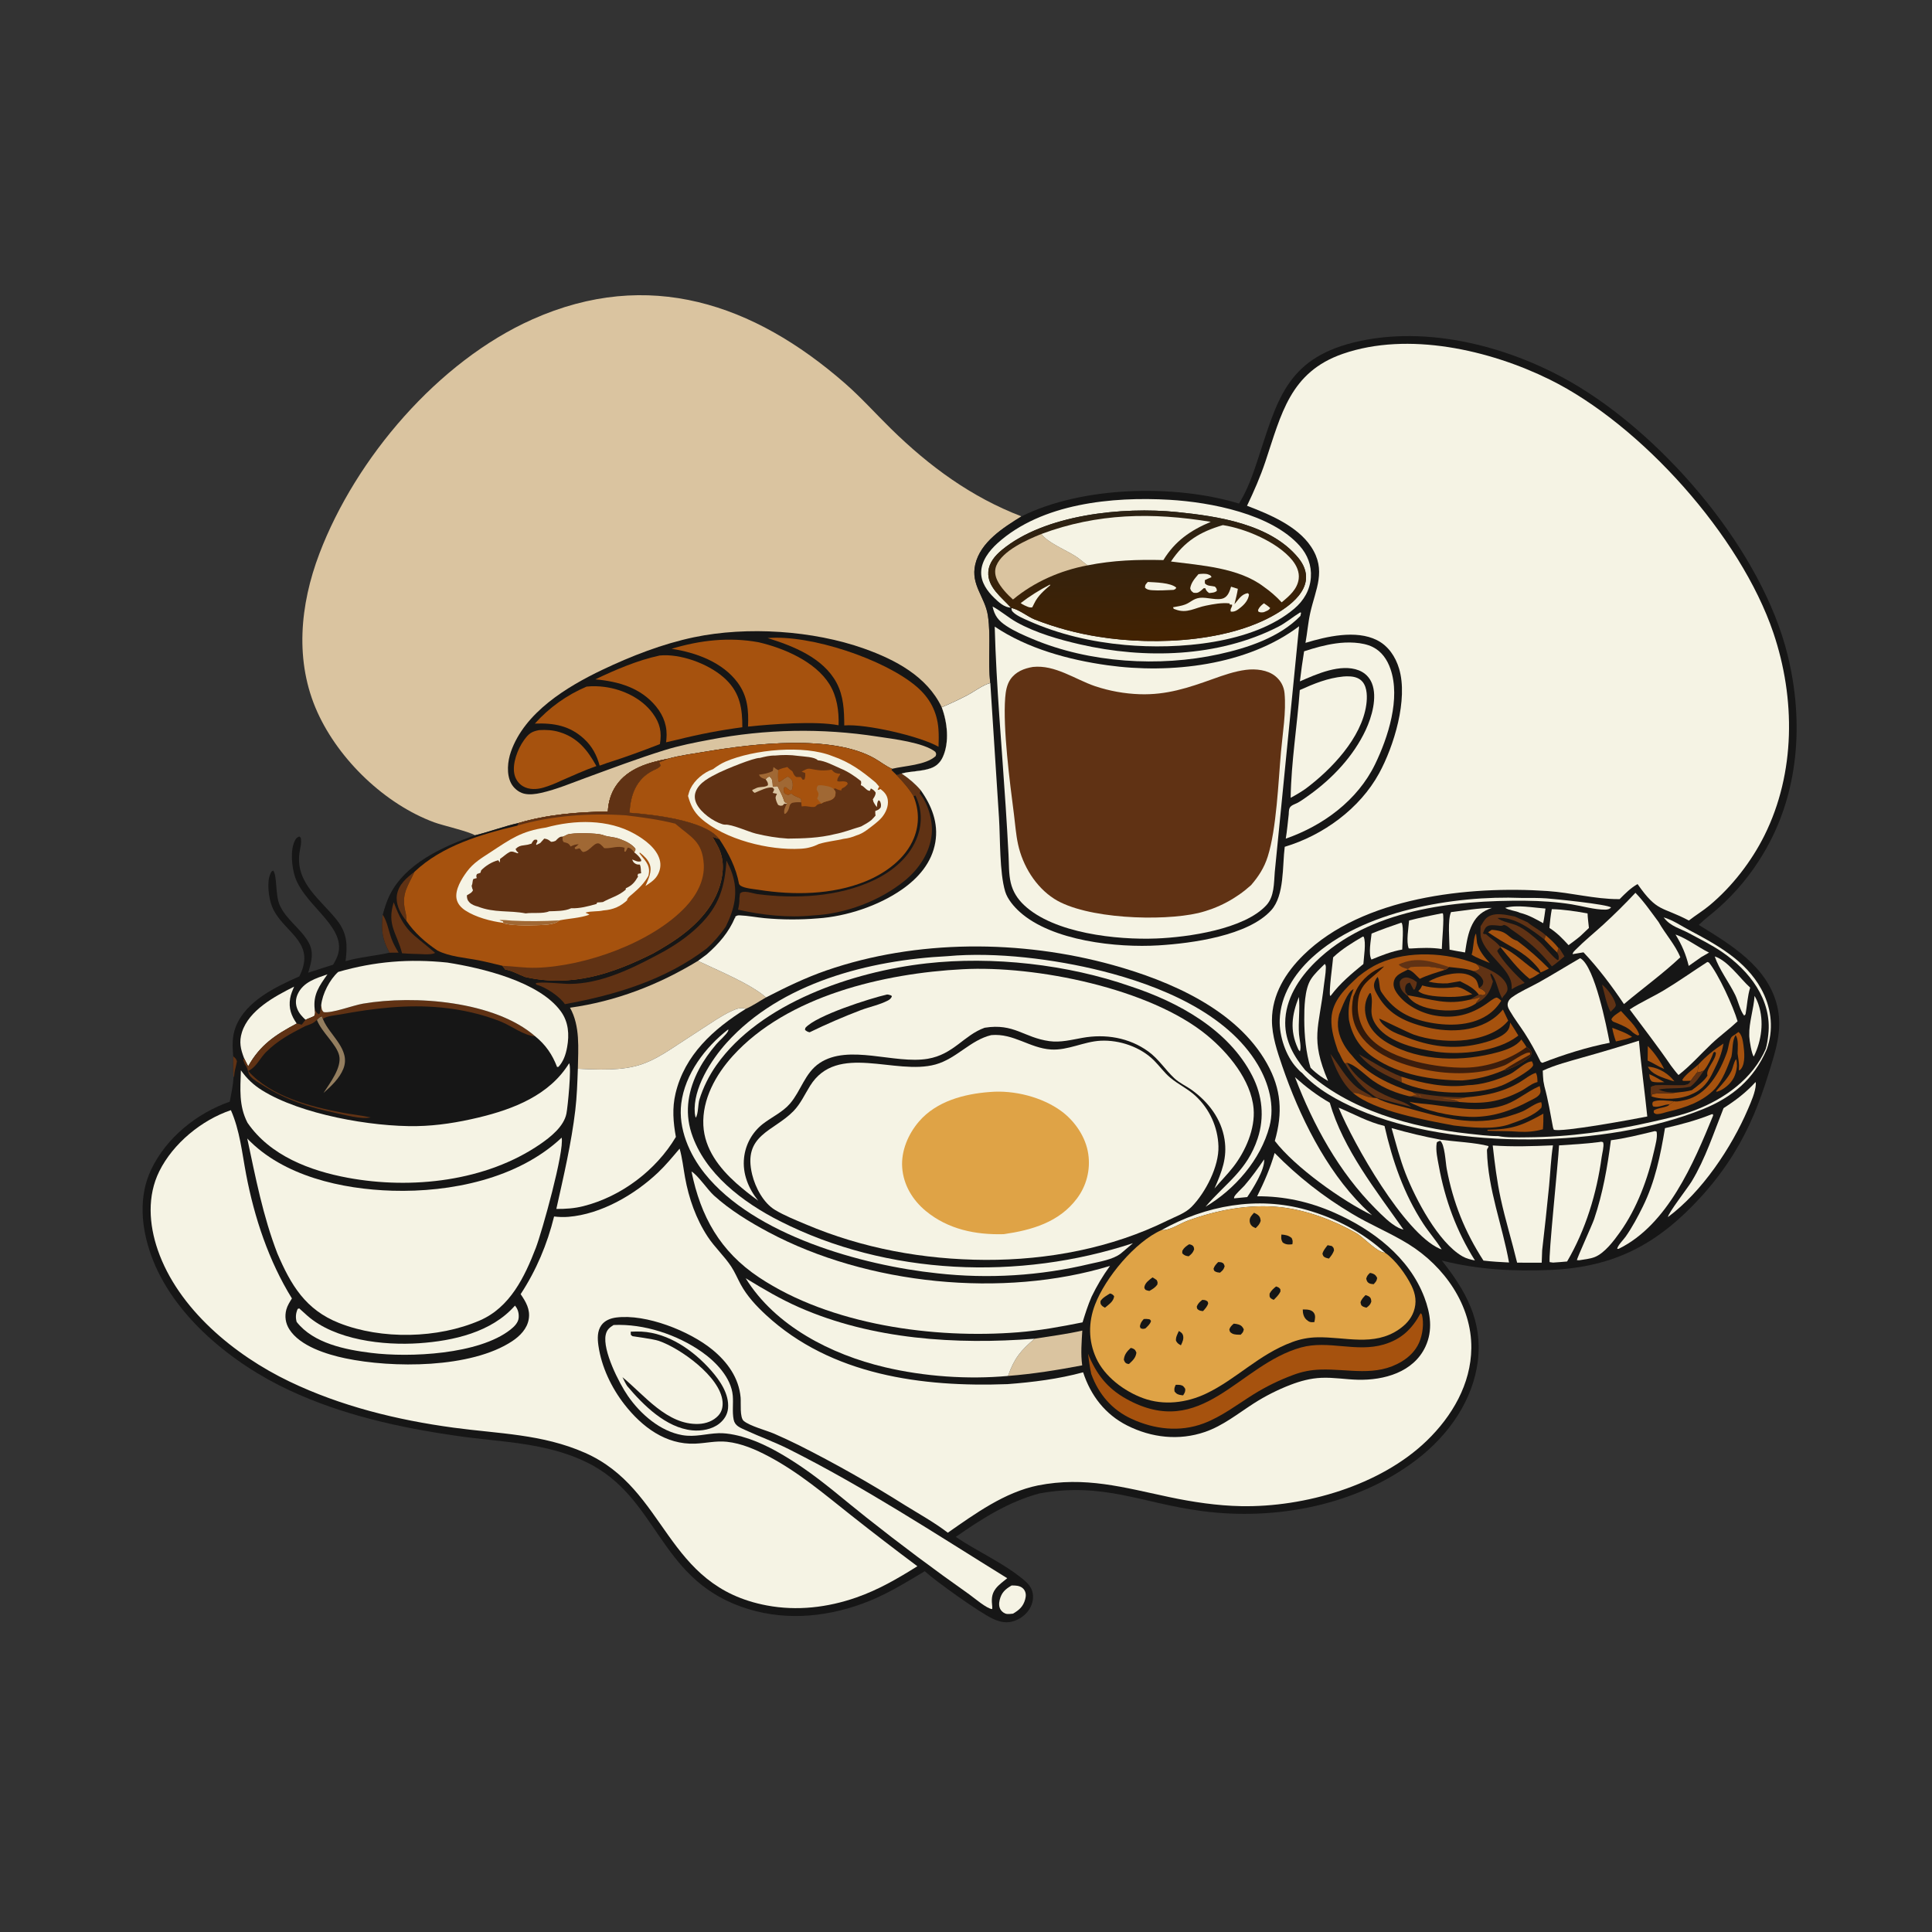
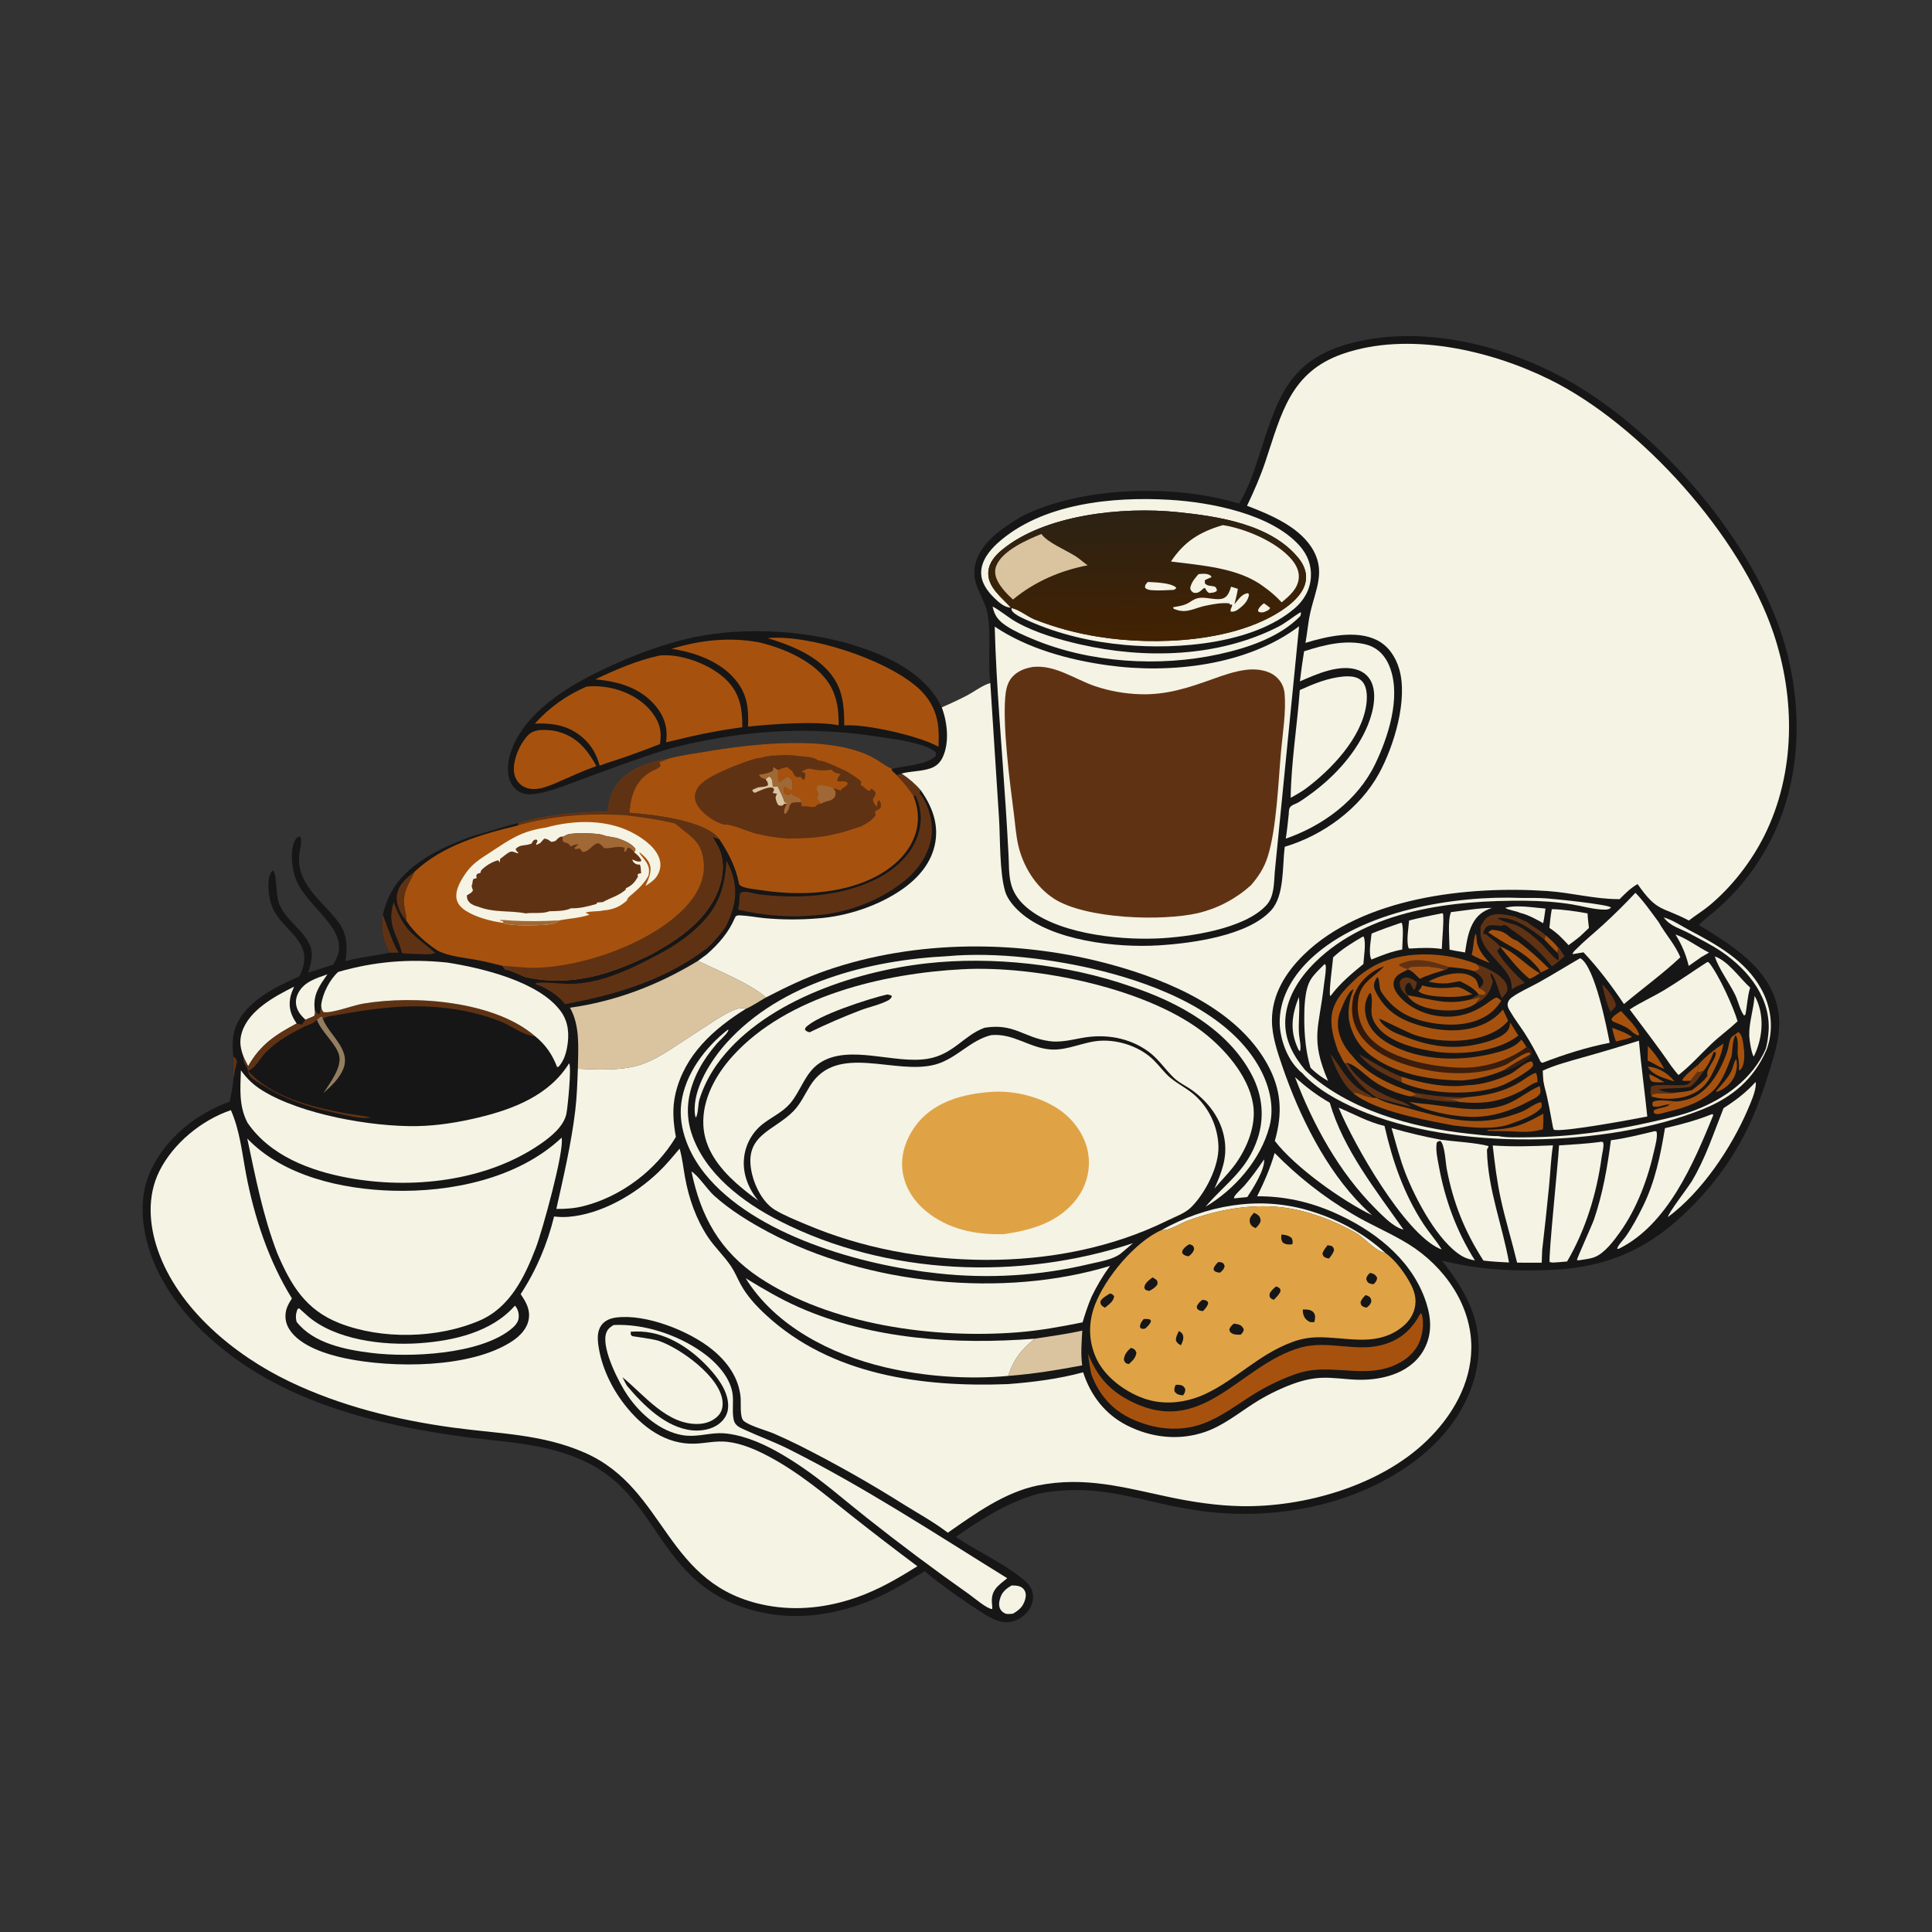
<svg xmlns="http://www.w3.org/2000/svg" width="320" height="320" viewBox="0 0 320 320" fill="none">
  <rect x="0" y="0" width="320" height="320" fill="#333333" stroke="none" />
-   <path d="M78.675 138.352C77.683 137.716 73.325 136.726 71.909 136.202C63.777 133.192 56.178 125.9 52.594 118.007C48.759 109.562 49.681 100.162 52.901 91.699C58.928 75.853 72.59 59.851 88.191 52.892C107.403 44.322 124.846 50.298 139.941 63.481C142.624 65.823 145.044 68.534 147.589 71.028C153.929 77.24 160.866 82.333 169.191 85.529C166.155 87.414 162.382 89.78 161.528 93.519C160.758 96.896 163.169 98.884 163.63 101.981C164.172 105.623 163.572 109.441 164.027 113.135C162.838 113.427 161.315 114.588 160.171 115.183C158.8 115.894 157.404 116.551 155.984 117.157C156.91 119.601 157.285 122.939 156.16 125.385C155.736 126.305 155.096 126.92 154.138 127.255C152.6 127.793 150.905 127.695 149.333 128.122L148.528 128.4L147.673 127.577L147.746 127.339C146.784 126.945 145.77 126.137 144.84 125.61C137.787 121.613 124.777 123.173 117.024 124.468C114.898 124.823 112.688 125.101 110.611 125.674C107.402 126.301 104.033 127.246 102.068 130.091C101.182 131.373 100.757 132.873 100.68 134.418C95.746 134.485 90.722 134.894 85.966 136.297C83.483 136.849 81.129 137.75 78.675 138.352Z" fill="#DAC4A0" />
  <path d="M147.746 127.339C149.888 126.82 153.274 126.746 154.962 125.25C155.098 124.864 155.096 124.897 154.919 124.527C152.975 122.977 147.906 122.39 145.331 121.999C144.185 121.822 143.036 121.669 141.884 121.54C140.732 121.412 139.578 121.308 138.421 121.23C137.265 121.151 136.107 121.097 134.949 121.068C133.79 121.039 132.631 121.036 131.472 121.057C130.313 121.078 129.155 121.124 127.998 121.195C126.841 121.265 125.686 121.361 124.533 121.482C123.38 121.603 122.23 121.748 121.084 121.918C119.937 122.089 118.795 122.283 117.656 122.503C115.104 122.977 112.537 123.481 110.057 124.254C105.693 125.616 101.379 127.241 97.086 128.811C94.661 129.698 92.155 130.757 89.632 131.325C88.724 131.53 87.658 131.679 86.743 131.44C85.872 131.213 85.053 130.513 84.644 129.719C83.858 128.195 84.077 126.072 84.624 124.509C86.902 118.001 93.87 113.751 99.774 110.937C104.554 108.659 109.741 106.639 114.931 105.552C123.764 103.701 134.68 104.428 143.108 107.423C148.268 109.257 153.54 112.014 155.984 117.157C156.91 119.601 157.285 122.939 156.16 125.385C155.736 126.305 155.096 126.921 154.138 127.255C152.6 127.793 150.905 127.695 149.333 128.122L148.528 128.4L147.673 127.577L147.746 127.339Z" fill="#161616" />
  <path d="M89.311 120.929C90.452 120.856 91.568 120.922 92.666 121.256C95.692 122.177 97.313 124.234 98.785 126.885C96.801 127.579 94.878 128.467 92.949 129.301C92.017 129.745 91.006 130.161 90.015 130.45C88.911 130.771 87.647 130.83 86.625 130.231C85.878 129.793 85.376 129.054 85.197 128.212C84.824 126.454 85.751 124.036 86.785 122.599C87.554 121.531 88.022 121.153 89.311 120.929Z" fill="#A6520E" />
  <path d="M97.16 113.722C98.154 113.613 99.208 113.649 100.198 113.785C103.19 114.194 106.31 115.677 108.123 118.163C109.334 119.822 109.631 121.267 109.303 123.246C106.439 124.36 103.53 125.432 100.598 126.357L99.32 126.811C98.849 125.099 98.091 123.632 96.776 122.414C94.379 120.193 91.77 119.732 88.588 119.849C88.884 119.52 89.188 119.198 89.501 118.885C89.814 118.572 90.135 118.268 90.465 117.972C90.795 117.677 91.132 117.391 91.478 117.114C91.823 116.837 92.176 116.57 92.536 116.312C92.896 116.055 93.263 115.808 93.637 115.57C94.011 115.333 94.391 115.106 94.777 114.89C95.163 114.674 95.555 114.468 95.953 114.273C96.35 114.079 96.753 113.895 97.16 113.722Z" fill="#A6520E" />
  <path d="M109.256 108.574C109.486 108.551 109.717 108.537 109.947 108.531C113.41 108.457 117.88 110.199 120.339 112.646C122.602 114.898 122.961 117.426 122.953 120.456C119.344 120.934 115.775 121.616 112.246 122.504L110.321 122.949C110.34 122.797 110.357 122.646 110.373 122.494C110.585 120.422 109.975 118.615 108.655 117.005C106.121 113.913 102.435 112.867 98.603 112.521C101.978 110.91 105.593 109.365 109.256 108.574Z" fill="#A6520E" />
  <path d="M127.143 105.684C134.221 105.085 146.45 109.173 151.773 113.69C153.982 115.564 155.22 117.871 155.436 120.77C155.508 121.735 155.488 122.725 155.449 123.692C152.425 121.93 143.315 119.855 139.836 120.155C139.822 117.703 139.736 115.292 138.555 113.082C136.343 108.948 131.368 106.994 127.143 105.684Z" fill="#A6520E" />
  <path d="M111.232 107.462C115.951 106.037 120.777 105.484 125.64 106.377C129.801 107.336 135.011 109.544 137.376 113.32C138.629 115.322 138.977 117.802 138.895 120.127C135.063 119.383 127.864 119.939 123.894 120.345C124.019 117.69 123.832 115.307 122.193 113.081C119.686 109.676 115.262 108.069 111.232 107.462Z" fill="#A6520E" />
  <path d="M205.213 83.408L205.344 83.196C206.655 81.054 207.521 78.566 208.307 76.186C211.491 66.549 212.961 59.54 224.135 56.744C236.444 53.664 250.686 57.519 261.337 63.958C276.187 72.935 291.847 91.349 296.071 108.43C298.819 119.542 298.008 131.556 291.989 141.506C291.503 142.319 290.988 143.112 290.442 143.886C289.897 144.661 289.323 145.414 288.721 146.145C288.119 146.876 287.491 147.584 286.836 148.268C286.182 148.953 285.502 149.612 284.798 150.245C283.687 151.253 282.439 152.145 281.372 153.191C286.678 156.477 292.778 160.074 294.357 166.621C295.299 170.526 294.104 174.042 292.957 177.741C291.442 182.628 289.787 186.844 287.088 191.198C286.301 192.457 285.457 193.676 284.559 194.858C283.66 196.039 282.71 197.178 281.708 198.273C274.614 206.034 267.447 209.873 256.848 210.341C250.766 210.609 244.723 210.29 238.81 208.784C242.765 213.771 245.568 218.768 244.785 225.333C243.999 231.927 239.954 237.651 234.791 241.644C224.859 249.323 211.365 251.898 199.088 250.282C189.121 248.97 182.67 245.426 172.119 247.368C166.895 248.803 162.698 251.519 158.306 254.554C161.941 257.016 166.241 258.882 169.603 261.704C170.442 262.408 171.045 263.178 171.102 264.312C171.155 265.353 170.72 266.387 170.024 267.149C169.214 268.037 168.004 268.671 166.788 268.698C165.952 268.717 165.128 268.444 164.382 268.085C162.084 266.978 155.111 262 153.165 260.243C149.782 262.268 146.6 264.248 142.865 265.609C136.316 267.997 129.323 268.485 122.69 266.096C108.98 261.156 108.949 247.974 97.221 242.224C90.405 238.883 83.04 238.888 75.696 237.831C66.141 236.457 56.696 234.372 47.907 230.269C38.49 225.872 28.61 217.933 25.019 207.877C23.392 203.319 22.909 198.161 25.052 193.686C27.573 188.42 32.604 184.375 38.056 182.471C38.313 181.126 38.604 179.784 38.685 178.415C38.59 177.282 38.64 176.107 38.628 174.969C38.483 173.287 38.422 171.651 39.057 170.046C40.737 165.792 45.658 163.461 49.572 161.724C49.689 161.49 49.804 161.258 49.903 161.016C52.055 155.766 46.708 154.247 45.059 150.155C44.509 148.792 44.153 146.103 44.781 144.737C44.919 144.438 44.941 144.298 45.256 144.188C45.93 145.096 45.571 148.213 46.325 149.906C47.418 152.36 49.844 153.803 51.122 156.113C52.052 157.794 51.56 159.399 51.044 161.111C52.418 160.661 53.795 160.218 55.174 159.782C55.342 159.493 55.508 159.203 55.657 158.903C58.155 153.874 50.637 150.33 48.895 145.32C48.338 143.718 48.012 140.751 48.872 139.181C49.073 138.813 49.2 138.683 49.593 138.549L49.817 138.772C49.996 139.618 49.701 140.477 49.592 141.322C48.946 146.31 53.171 149.037 55.838 152.446C57.544 154.625 57.565 156.582 57.234 159.193C59.653 158.514 62.095 158.332 64.528 157.795C63.303 155.618 63.103 153.949 63.397 151.505C63.676 150.457 64.007 149.382 64.475 148.402C67.046 143.034 73.365 140.201 78.675 138.352C81.129 137.75 83.483 136.849 85.966 136.297C90.722 134.894 95.746 134.485 100.68 134.418C100.757 132.873 101.182 131.373 102.067 130.091C104.033 127.246 107.402 126.301 110.611 125.674C112.688 125.101 114.898 124.823 117.024 124.468C124.777 123.173 137.787 121.613 144.84 125.61C145.77 126.137 146.784 126.945 147.746 127.339L147.673 127.577L148.528 128.4L149.333 128.122C150.905 127.695 152.6 127.793 154.138 127.255C155.096 126.921 155.736 126.305 156.16 125.385C157.285 122.939 156.91 119.601 155.984 117.157C157.404 116.551 158.8 115.894 160.171 115.183C161.315 114.588 162.838 113.427 164.027 113.135C163.572 109.441 164.172 105.623 163.63 101.981C163.169 98.884 160.758 96.896 161.528 93.519C162.382 89.78 166.155 87.414 169.191 85.529C179.172 80.537 194.514 80.15 205.213 83.408Z" fill="#161616" />
  <path d="M38.628 174.969C39.008 175.274 39.08 175.326 39.248 175.779C39.148 176.271 39.045 176.757 38.923 177.244C38.836 177.591 38.809 177.921 38.785 178.276L38.685 178.415C38.59 177.282 38.64 176.107 38.628 174.969Z" fill="#603214" />
  <path d="M273.174 177.915C274.043 178.288 274.853 178.78 275.673 179.248C274.978 179.249 274.252 179.35 273.586 179.122C273.198 178.697 273.245 178.475 273.174 177.915Z" fill="#A6520E" />
  <path d="M276.519 182.92C275.623 182.907 274.687 183.521 273.796 183.252C273.654 182.891 273.646 182.888 273.759 182.518C274.497 182.04 276.392 182.355 277.277 182.402L276.519 182.92Z" fill="#A6520E" />
  <path d="M281.33 176.294C281.289 176.763 281.255 177.189 281.098 177.638C280.749 178.086 280.373 178.527 280.063 179.002C279.628 179.026 279.2 179.035 278.765 179.032L278.641 178.855C279.172 177.939 280.532 177.034 281.33 176.294Z" fill="#A6520E" />
  <path d="M272.937 176.683C273.069 176.688 273.197 176.686 273.328 176.706C274.92 176.944 276.361 177.86 277.336 179.106C277.121 179.063 276.914 179.01 276.707 178.938C275.42 178.493 273.564 177.981 272.937 176.683Z" fill="#A6520E" />
  <path d="M267.033 170.239C268.165 170.667 269.32 171.051 270.323 171.744C269.557 172.114 268.482 172.278 267.647 172.495C267.375 171.735 267.177 171.035 267.033 170.239Z" fill="#A6520E" />
  <path d="M272.927 173.255C273.935 174.234 275.018 175.799 275.641 177.054C274.704 176.677 273.839 176.074 272.902 175.662L272.927 173.255Z" fill="#A6520E" />
  <path d="M243.744 158.121C244.056 157.368 244.051 155.074 244.481 154.631L244.646 156.193C244.998 157.513 245.86 158.519 246.762 159.507C245.787 159.08 244.633 158.695 243.744 158.121Z" fill="#A6520E" />
  <path d="M265.349 163.078C266.222 163.756 267.338 165.231 267.602 166.317C267.681 166.645 267.577 166.665 267.41 166.935L266.758 167.59C266.067 166.316 265.75 164.488 265.349 163.078Z" fill="#603214" />
  <path d="M233.234 165.045C232.964 164.833 232.687 164.616 232.457 164.359C231.987 163.832 231.79 163.276 231.846 162.578C232.063 162.236 232.157 162.087 232.572 161.955C233.104 161.786 233.577 162.038 234.055 162.248L234.668 162.664C234.673 163.092 234.499 163.46 234.349 163.853L234.141 163.931C233.922 163.541 233.717 163.15 233.518 162.749C233.216 162.843 233.014 162.881 232.858 163.195C232.674 163.563 232.729 163.95 232.8 164.333L233.216 164.861L233.234 165.045Z" fill="#603214" />
  <path d="M284.526 180.387C285.316 179.485 286.23 178.494 286.758 177.412C287.069 176.776 287.138 176.01 287.539 175.43C287.709 175.738 287.669 176.231 287.691 176.585C287.561 178.042 287.043 179.092 285.877 180.019C285.402 180.396 284.938 180.671 284.354 180.833L284.229 180.746L284.526 180.387Z" fill="#A6520E" />
  <path d="M233.962 180.904C236.918 181.497 239.816 181.754 242.835 181.748C240.89 182.291 240.333 181.758 238.745 181.992C239.687 182.076 240.862 182.015 241.676 182.525C239.55 182.566 235.841 182.082 233.779 181.586C233.985 181.486 234.095 181.442 234.33 181.443C234.406 181.444 234.483 181.454 234.559 181.451C234.911 181.438 235.062 181.395 235.402 181.53L235.256 181.568C234.87 181.432 234.468 181.314 234.144 181.056C234.082 181.007 234.022 180.955 233.962 180.904Z" fill="#603214" />
  <path d="M225.07 174.608C227.446 175.919 229.538 177.318 232.09 178.323L232.16 179.265C229.52 178.111 226.901 176.918 225.07 174.608Z" fill="#603214" />
  <path d="M287.385 171.335L287.948 170.928C288.529 171.371 288.669 172.402 288.769 173.106C288.923 174.206 289.1 176.056 288.413 176.983C288.214 177.251 288.311 177.162 288.005 177.294L288.038 176.497C288.019 175.84 287.883 175.154 287.8 174.5C287.808 173.679 287.991 172.114 287.474 171.472L287.385 171.335Z" fill="#A6520E" />
  <path d="M267.662 169.399C267.252 169.234 267.084 169.254 266.891 168.843C267.137 168.258 267.975 167.828 268.484 167.448C269.334 168.429 271.226 170.167 271.508 171.403L271.248 171.506C270.954 171.356 270.699 171.217 270.443 171.007C269.681 170.201 268.663 169.822 267.662 169.399Z" fill="#A6520E" />
  <path d="M233.666 160.149C234.631 160.127 235.612 160.07 236.576 160.098C237.521 160.225 238.479 160.314 239.388 160.613C237.98 161.075 236.497 161.476 235.163 162.124C234.598 161.623 233.938 160.745 233.195 160.588L233.138 160.501L233.666 160.149Z" fill="#A6520E" />
  <path d="M215.132 165.121C215.351 167.119 215.002 169.267 215.159 171.305C215.217 172.072 215.576 173.435 215.306 174.149L215.075 173.87C215.039 173.793 215.002 173.717 214.967 173.639C213.607 170.647 213.964 168.116 215.132 165.121Z" fill="#F5F3E4" />
-   <path d="M64.528 157.795C63.303 155.618 63.103 153.949 63.397 151.505C64.142 152.632 64.38 154.234 64.854 155.509C65.152 156.311 65.573 157.058 66.014 157.79L64.528 157.795Z" fill="#603214" />
+   <path d="M64.528 157.795C63.303 155.618 63.103 153.949 63.397 151.505C65.152 156.311 65.573 157.058 66.014 157.79L64.528 157.795Z" fill="#603214" />
  <path d="M220.351 174.54L220.449 174.667C221.863 176.515 222.944 178.581 224.762 180.098C225.587 180.786 226.632 181.08 227.436 181.817C226.243 181.803 225.276 180.958 224.097 181.014C222.27 179.444 221.093 176.782 220.351 174.54Z" fill="#603214" />
  <path d="M67.316 152.528C67.206 152.398 67.095 152.27 66.993 152.133C66.165 151.018 65.511 149.605 65.75 148.19C66.035 146.495 67.354 145.374 68.649 144.399L68.589 144.535C67.65 146.616 66.612 147.817 67.001 150.303C67.115 151.03 67.398 151.793 67.316 152.528Z" fill="#603214" />
  <path d="M209.376 192.031C209.542 193.71 207.483 196.931 206.58 198.273L204.399 198.486C204.407 198.41 204.396 198.329 204.424 198.257C204.602 197.801 205.775 196.77 206.137 196.349C207.316 194.979 208.361 193.523 209.376 192.031Z" fill="#F5F3E4" />
  <path d="M249.299 150.372C251.196 149.812 254.005 150.343 255.982 150.488C255.871 151.299 255.768 152.108 255.596 152.91C254.355 152.215 253.146 151.531 251.754 151.189C250.976 150.817 250.104 150.835 249.299 150.372Z" fill="#F5F3E4" />
  <path d="M222.763 176.141L223.129 176.04C224.453 178.637 227.788 180.758 230.42 181.813C231.451 182.228 232.939 182.601 233.753 183.345C231.842 182.853 229.918 182.406 228.037 181.809C225.88 180.49 224.007 178.336 222.763 176.141Z" fill="#603214" />
  <path d="M248.404 156.728C251.036 157.719 252.667 159.869 255.037 161.192C254.495 161.528 253.952 161.919 253.348 162.129C251.468 160.604 249.936 158.592 248.404 156.728Z" fill="#A6520E" />
  <path d="M251.622 187.453C249.88 187.307 248.134 187.369 246.389 187.288L246.362 187.134C250.447 187.068 252.075 186.447 255.628 184.458C255.642 185.333 255.635 186.178 255.551 187.051C254.189 187.402 253.025 187.524 251.622 187.453Z" fill="#A6520E" />
  <path d="M277.516 154.785C279.32 155.397 281.288 156.903 283.071 157.78L281.762 158.538L279.705 159.987C279.231 158.027 278.569 156.512 277.516 154.785Z" fill="#F5F3E4" />
  <path d="M235.559 163.217C237.365 163.746 239.323 163.729 241.179 163.494C242.008 163.43 243.157 164.287 243.864 164.684C242.544 165.017 241.289 165.147 239.927 165.123C238.716 165.102 235.765 165.021 234.911 164.136C235.146 163.937 235.278 163.77 235.417 163.5L235.559 163.217Z" fill="#A6520E" />
  <path d="M52.483 168.92C52.788 168.643 52.94 168.395 53.36 168.349L53.484 168.769C53.503 168.817 53.521 168.865 53.541 168.912C54.64 171.522 58.126 173.838 56.876 177.01C56.249 178.601 54.841 179.919 53.584 181.027C54.609 179.434 56.654 176.801 56.177 174.815C55.727 172.941 53.285 170.992 52.483 168.92Z" fill="#947E5F" />
  <path d="M236.604 162.584C238.136 161.665 241.003 160.91 242.77 161.323C243.376 161.465 244.215 161.843 244.542 162.407C244.752 162.768 244.848 163.247 244.957 163.649C245.509 163.891 245.717 163.944 246.092 164.432L246.052 164.668C245.789 164.791 245.718 164.896 245.429 164.821C245.143 164.747 245.254 164.772 244.934 164.732C244.107 163.608 243.036 163.15 241.828 162.52L239.765 162.871C238.669 162.922 237.67 162.843 236.604 162.584Z" fill="#A6520E" />
  <path d="M290.608 164.952C290.884 165.416 291.09 165.874 291.262 166.385C292.206 169.186 291.774 172.377 290.484 174.99C290.126 174.649 289.768 172.316 289.741 171.72C289.738 171.641 289.738 171.561 289.735 171.482C289.667 169.366 290.476 167.117 290.608 164.952Z" fill="#F5F3E4" />
  <path d="M247.069 154.009C249.865 154.182 249.598 155.302 251.31 155.836C253.195 157.249 254.885 158.745 256.546 160.418C256.094 160.638 255.631 160.899 255.161 161.074C255.053 160.59 254.611 160.159 254.29 159.798C252.3 157.569 249.935 156.725 247.55 155.128L246.475 154.417L247.069 154.009Z" fill="#A6520E" />
  <path d="M244.433 159.617C246.068 160.316 248.817 161.311 249.542 163.081C249.682 163.422 249.76 163.869 249.603 164.217C249.53 164.379 249.404 164.543 249.301 164.687C249.07 164.92 248.927 165.073 248.816 165.384C248.074 164.139 247.921 162.26 246.964 161.228L246.848 161.414C246.966 161.812 247.109 162.166 247.279 162.542C246.869 164.063 246.32 165.168 244.89 165.979C244.744 166.061 244.593 166.133 244.443 166.208C244.479 166.136 244.505 166.058 244.551 165.992C244.746 165.709 244.999 165.475 245.196 165.173C244.681 165.338 244.196 165.468 243.66 165.54L243.514 165.559C243.969 165.26 244.461 165.003 244.934 164.732C245.254 164.772 245.143 164.747 245.429 164.821C245.718 164.896 245.789 164.791 246.052 164.668L246.092 164.432C245.717 163.944 245.509 163.891 244.957 163.649C245.07 163.58 245.226 163.491 245.32 163.403C245.647 163.095 245.64 162.935 245.682 162.513C245.415 161.69 244.785 161.276 244.068 160.851C244.499 160.78 244.707 160.757 245.046 160.457C244.952 159.994 244.777 159.926 244.433 159.617Z" fill="#603214" />
  <path d="M233.216 164.861L233.384 164.887C237.128 165.498 239.631 166.548 243.514 165.559L243.66 165.54C244.196 165.468 244.681 165.338 245.196 165.173C244.999 165.475 244.746 165.709 244.551 165.992C244.505 166.058 244.479 166.136 244.443 166.208C244.429 166.22 244.417 166.233 244.401 166.244C242.595 167.495 239.684 167.526 237.584 167.189C236.015 166.936 234.191 166.388 233.234 165.045L233.216 164.861Z" fill="#A6520E" />
  <path d="M167.549 262.606C167.718 262.602 167.888 262.604 168.058 262.611C168.645 262.637 169.251 262.787 169.615 263.296C169.968 263.79 169.952 264.342 169.802 264.897C169.481 266.086 168.82 266.662 167.791 267.272C167.471 267.303 167.128 267.348 166.807 267.322C166.413 267.29 166.004 266.997 165.781 266.684C165.429 266.187 165.439 265.56 165.58 264.994C165.887 263.764 166.491 263.232 167.549 262.606Z" fill="#F5F3E4" />
  <path d="M284.012 158.413C286.201 159.117 288.184 162.05 289.885 163.584C289.439 164.97 289.385 166.508 289.125 167.943C289.049 168.11 289.109 168.005 288.888 168.221C288.213 167.393 287.891 165.79 287.402 164.789C286.385 162.706 284.747 160.584 284.012 158.413Z" fill="#F5F3E4" />
  <path d="M242.835 181.748C246.013 181.486 248.83 180.931 251.614 179.309C252.46 178.816 253.461 177.979 254.377 177.698C254.661 178.147 254.626 178.702 254.659 179.219C254.579 179.242 254.499 179.263 254.419 179.288C253.551 179.557 252.733 180.29 251.91 180.715C248.338 182.559 245.672 182.891 241.676 182.524C240.862 182.015 239.687 182.076 238.745 181.992C240.333 181.758 240.89 182.291 242.835 181.748Z" fill="#A6520E" />
  <path d="M192.383 203.74C199.677 199.657 208.267 198.09 216.387 200.389C221.219 201.757 225.714 204.097 229.424 207.498C228.039 207.43 225.916 204.972 224.603 204.225C220.893 202.113 216.378 200.419 212.119 199.955C206.9 199.386 201.561 200.416 196.67 202.205C195.493 202.635 193.888 203.737 192.64 203.747C192.555 203.748 192.469 203.743 192.383 203.74Z" fill="#F5F3E4" />
  <path d="M50.603 168.91C50.035 168.364 49.536 167.853 49.241 167.108C48.918 166.292 48.943 165.466 49.305 164.667C50.218 162.656 52.328 162.038 54.239 161.375C52.899 163.282 51.845 164.701 52.121 167.141C52.182 167.631 52.263 167.826 52.045 168.279C51.574 168.53 51.074 168.673 50.603 168.91Z" fill="#F5F3E4" />
  <path d="M287.385 171.335L287.474 171.472C286.875 172.298 287.017 174.021 286.773 175.039C286.039 176.928 285.422 178.734 284.089 180.305C282.014 182.495 279.16 183.458 276.282 184.128C275.732 184.256 275.147 184.502 274.588 184.526C274.242 184.541 274.174 184.501 273.92 184.296L273.909 183.952C274.45 183.452 276.266 183.464 276.519 182.92L277.277 182.402C277.328 182.412 277.379 182.425 277.43 182.43C277.923 182.479 278.526 182.33 279.012 182.227C282.738 181.439 284.867 177.577 286.055 174.25C286.296 173.574 286.387 172.302 286.796 171.772C286.91 171.625 287.226 171.453 287.385 171.335Z" fill="#A6520E" />
  <path d="M65.211 149.447C67.089 154.421 68.161 154.45 71.956 157.73L72.064 157.825C71.439 158.252 69.383 157.971 68.56 157.994C67.901 157.98 67.249 157.941 66.593 157.889C65.725 154.5 64.045 153.25 65.211 149.447Z" fill="#603214" />
  <path d="M232.098 152.823L232.173 152.881C232.527 153.552 232.266 156.368 232.252 157.275C230.454 157.586 228.836 158.245 227.157 158.929C226.612 157.991 227.072 155.742 227.177 154.629C228.802 153.968 230.435 153.38 232.098 152.823Z" fill="#F5F3E4" />
  <path d="M240.336 151.072C242.555 150.821 244.89 150.391 247.114 150.38C245.622 150.868 244.623 151.63 243.884 153.052C243.126 154.512 242.909 156.152 242.659 157.758C241.805 157.606 240.943 157.472 240.093 157.3C240.078 155.824 239.756 152.341 240.336 151.072Z" fill="#F5F3E4" />
  <path d="M243.059 179.751C245.424 179.694 247.887 178.924 250.033 177.949C251.067 177.478 252.675 175.796 253.744 175.799C253.823 176.018 254.011 176.296 253.904 176.52C253.498 177.373 249.824 179.385 248.757 179.793C244.146 181.557 236.626 181.301 232.16 179.265L232.09 178.323C235.533 179.417 239.431 180.241 243.059 179.751Z" fill="#A6520E" />
  <path d="M233.418 182.483C234.578 182.767 235.916 182.799 237.109 182.953C241.112 183.471 245.693 184.407 249.572 182.879C251.445 182.142 253.026 180.764 254.836 179.97C254.898 179.943 254.961 179.916 255.024 179.89C255.116 180.408 255.311 180.82 254.975 181.288C254.627 181.773 253.809 182.098 253.285 182.379C250.488 183.878 247.635 184.892 244.425 184.989C241.663 185.074 237.208 184.314 234.689 183.118C234.228 182.937 233.827 182.765 233.418 182.483Z" fill="#A6520E" />
  <path d="M257.026 150.584C259.002 150.624 261.006 150.944 262.949 151.29C262.982 152.093 263.094 152.9 263.176 153.7L261.776 155.026C261.152 155.569 260.463 156.05 259.802 156.548C258.837 155.482 257.852 154.465 256.63 153.691C256.723 152.644 256.839 151.618 257.026 150.584Z" fill="#F5F3E4" />
  <path d="M225.731 155.125L225.861 155.151C226.306 156.061 225.883 158.573 225.819 159.671C223.849 161.284 221.969 162.848 220.43 164.898L220.302 164.945C220.091 164.062 220.716 159.758 220.811 158.564C222.301 157.156 223.975 156.155 225.731 155.125Z" fill="#F5F3E4" />
  <path d="M238.747 151.283L238.978 151.281C239.239 151.857 238.815 156.171 238.808 157.184C237.098 156.928 235.424 156.99 233.704 157.1L233.331 157.089C232.884 155.951 233.295 153.712 233.39 152.463C235.163 152 236.95 151.641 238.747 151.283Z" fill="#F5F3E4" />
  <path d="M285.462 172.846C285.175 174.553 284.579 175.872 283.809 177.407C283.017 179.117 282.057 180.447 280.264 181.206C278.449 182.107 275.447 182.238 273.536 181.601C273.364 181.23 273.41 180.874 273.426 180.477L273.433 180.079C274.18 179.335 278.091 180.054 279.406 179.648C279.788 179.531 279.894 179.339 280.063 179.002C280.373 178.527 280.749 178.086 281.098 177.638C281.255 177.189 281.289 176.763 281.33 176.294C282.615 174.907 283.878 173.874 285.462 172.846Z" fill="#A6520E" />
  <path d="M282.222 177.307C282.252 177.268 282.283 177.231 282.313 177.192C282.974 176.34 283.44 175.34 283.809 174.332L284.016 174.215L284.203 174.368C284.197 175.618 282.46 177.07 282.814 178.144C282.318 179.028 281.043 179.951 280.223 180.566C279.362 180.8 278.508 180.882 277.623 180.97C276.315 181.233 274.964 180.934 273.674 181.225L273.536 181.601C273.364 181.23 273.41 180.874 273.426 180.477L273.433 180.079C274.18 179.335 278.091 180.054 279.406 179.648C279.788 179.531 279.894 179.339 280.063 179.002C280.373 178.527 280.749 178.086 281.098 177.638C281.545 177.588 281.817 177.502 282.222 177.307Z" fill="#161616" />
  <path d="M281.098 177.638C281.545 177.588 281.817 177.502 282.222 177.307C281.555 178.303 280.947 179.226 280 179.983C278.214 180.418 276.462 180.112 274.712 180.457C275.672 180.908 276.578 180.934 277.623 180.97C276.315 181.233 274.964 180.934 273.674 181.225L273.536 181.601C273.364 181.23 273.41 180.873 273.426 180.477L273.433 180.079C274.18 179.335 278.091 180.054 279.406 179.648C279.788 179.531 279.894 179.339 280.063 179.002C280.373 178.527 280.749 178.086 281.098 177.638Z" fill="#603214" />
  <path d="M224.097 181.014C225.276 180.958 226.243 181.803 227.436 181.817L228.021 181.88C229.603 182.74 231.509 183.081 233.236 183.556C238.868 185.104 243.936 186.665 249.779 184.914C250.598 184.668 251.451 184.399 252.234 184.056C253.077 183.686 254.405 182.633 255.272 182.555C255.386 182.922 255.389 183.096 255.299 183.469C254.089 184.825 251.641 185.645 249.96 186.232C247.325 187.153 243.565 186.74 240.832 186.423C236.252 185.549 227.657 184.069 224.097 181.014Z" fill="#A6520E" />
  <path d="M219.422 159.658C219.626 159.865 219.605 160.13 219.598 160.394C219.575 161.328 219.387 162.249 219.283 163.177C218.49 170.262 216.96 171.978 219.973 179.045C219.551 178.817 219.151 178.535 218.748 178.274C218.141 177.827 217.585 177.394 217.064 176.844C216.3 174.359 216.038 171.488 216.029 168.899C216.023 166.995 216.063 163.838 217.139 162.18C217.748 161.24 218.633 160.445 219.422 159.658Z" fill="#F5F3E4" />
  <path d="M245.229 153.427C245.575 152.916 245.841 152.292 246.356 151.93C247.638 151.028 249.485 151.538 250.909 151.809C251.613 152.121 252.314 152.438 253.014 152.761C253.962 153.567 255.109 154.071 256.037 154.928C256.804 155.589 257.503 156.219 258.124 157.026L258.252 157.006L259.122 158.405C258.445 158.971 257.78 159.582 257.038 160.061C255.022 157.468 252.887 155.7 250.203 153.86C249.851 153.573 249.558 153.28 249.096 153.199C248.809 153.334 248.696 153.364 248.367 153.335C248.277 153.328 248.188 153.312 248.099 153.3C247.515 153.258 246.666 153.103 246.193 153.527C245.909 153.782 245.768 154.247 245.628 154.595C245.703 154.632 245.771 154.686 245.852 154.707C245.939 154.729 246.032 154.716 246.122 154.721C246.791 155.378 248.068 156.14 248.508 156.889C248.451 156.945 248.394 157 248.338 157.057C248.093 157.309 248.183 157.204 247.98 157.508C248.867 159.221 251.108 161.514 252.534 162.799C251.792 163.115 251.072 163.409 250.393 163.851L250.373 163.281C250.284 160.495 246.125 158.248 245.319 155.37C245.153 154.776 245.219 154.042 245.229 153.427Z" fill="#603214" />
  <path d="M257.906 157.759C258.17 158.204 258.215 158.418 258.15 158.938L258.014 159.013C257.504 158.883 255.801 156.754 255.206 156.201C254.109 155.181 252.649 153.937 251.294 153.312C250.416 152.907 248.706 152.666 248.042 152.048C250.801 151.762 253.742 154.023 255.798 155.611L256.037 154.928C256.804 155.589 257.503 156.219 258.124 157.026L257.906 157.759Z" fill="#161616" />
  <path d="M256.037 154.928C256.804 155.589 257.503 156.219 258.124 157.026L257.906 157.759C257.176 157.072 256.492 156.333 255.798 155.611L256.037 154.928Z" fill="#A6520E" />
  <path d="M48.718 163.415C48.446 164.057 48.162 164.699 48.051 165.392C47.795 166.996 48.233 168.224 49.144 169.525C45.621 171.391 43.08 173.061 41.105 176.617L40.436 175.287C39.851 173.777 39.565 172.573 40.077 170.959C41.235 167.304 45.53 165.011 48.718 163.415Z" fill="#F5F3E4" />
  <path d="M53.199 166.501C53.279 167.006 53.233 167.282 53.611 167.64C55.003 167.858 58.431 166.524 60.12 166.236C68.656 164.784 81.953 165.797 88.662 171.658C86.627 171.466 84.815 169.967 82.951 169.208C79.918 167.975 76.35 167.192 73.105 166.881C67.439 166.338 62.012 166.986 56.444 168.012C55.602 168.167 54.117 168.246 53.484 168.769L53.36 168.349C52.94 168.395 52.788 168.643 52.483 168.92C52.009 169.423 51.623 169.572 50.983 169.802C50.833 169.856 50.684 169.914 50.533 169.969C48.13 171.193 45.949 172.361 44.026 174.298C43.159 175.17 42.49 176.593 41.453 177.196C41.385 177.236 41.319 177.277 41.251 177.317C41.205 177.343 41.158 177.367 41.112 177.392C44.888 181.634 51.443 183.305 56.839 184.314C58.344 184.596 59.907 184.744 61.395 185.083C59.866 185.432 57.105 184.66 55.529 184.327C51.222 183.42 47.294 182.147 43.552 179.774C42.906 179.364 41.913 178.818 41.422 178.218C41.069 177.787 41.087 177.076 40.752 176.57C40.527 176.23 40.412 175.956 40.286 175.569L40.436 175.287L41.105 176.617C43.08 173.061 45.621 171.391 49.144 169.525L49.979 169.717L50.603 168.91C51.074 168.673 51.574 168.53 52.045 168.279C52.263 167.826 52.182 167.631 52.121 167.141C52.314 167.532 52.409 167.738 52.778 167.994L52.969 167.858C53.067 167.407 53.137 166.959 53.199 166.501Z" fill="#603214" />
  <path d="M290.777 179.218C290.812 179.368 290.832 179.415 290.823 179.589C290.756 180.888 290.024 182.525 289.521 183.7C286.788 190.089 281.886 197.422 276.264 201.583C276.284 200.938 279.552 196.742 280.197 195.675C282.482 191.895 283.845 187.621 285.475 183.543C287.483 182.254 289.165 180.988 290.777 179.218Z" fill="#F5F3E4" />
  <path d="M171.379 221.731C174.019 221.307 176.652 220.98 179.264 220.385C179.148 222.316 178.984 224.22 179.245 226.147C175.147 226.923 171.123 227.576 166.962 227.898C167.947 225.062 169.07 223.641 171.379 221.731Z" fill="#DAC4A0" />
  <path d="M164.402 100.456C165.786 101.198 167.016 102.3 168.406 103.072C171.556 104.823 175.392 105.928 178.909 106.734C189.613 109.188 201.782 108.878 211.687 103.827C212.963 103.176 214.116 102.201 215.333 101.439L215.502 101.482L215.393 102.012C211.965 105.565 206.612 107.328 201.901 108.358C191.995 110.524 180.443 109.798 171.056 105.848C169.58 105.227 168.045 104.569 166.703 103.687C165.378 102.816 164.73 102.001 164.402 100.456Z" fill="#F5F3E4" />
  <path d="M214.491 178.415C216.317 180.043 218.126 181.432 220.255 182.65C222.471 190.342 227.933 197.193 232.463 203.66C232.197 203.588 231.928 203.507 231.68 203.385C230.273 202.688 228.928 201.299 227.834 200.205C221.774 194.146 217.523 186.358 214.491 178.415Z" fill="#F5F3E4" />
  <path d="M221.718 183.46C224.292 184.53 226.56 185.838 229.321 186.499C230.617 192.222 232.518 197.762 235.751 202.702C236.677 204.116 237.81 205.389 238.708 206.819L238.786 206.946C238.652 206.898 238.517 206.853 238.387 206.794C232.545 204.143 224.266 189.591 221.718 183.46Z" fill="#F5F3E4" />
  <path d="M85.294 216.25C85.79 216.819 85.966 217.512 85.91 218.263C85.85 219.083 85.14 219.76 84.534 220.236C79.305 224.349 67.894 224.883 61.468 224.082C57.224 223.553 51.926 222.514 49.134 218.949C48.926 218.179 48.989 217.532 49.302 216.8L49.561 216.71C49.999 217.112 50.44 217.51 50.886 217.904C55.496 221.969 63.533 222.882 69.412 222.481C75.054 222.096 81.425 220.67 85.294 216.25Z" fill="#F5F3E4" />
  <path d="M283.51 184.555L283.718 184.55L283.744 184.78C280.51 192.678 276.214 202.865 268.121 206.835L267.857 206.855C267.921 206.291 268.89 205.349 269.257 204.828C270.324 203.31 271.289 201.507 272.108 199.841C274.144 195.705 275.024 191.364 275.77 186.86C278.37 186.267 281.036 185.552 283.51 184.555Z" fill="#F5F3E4" />
  <path d="M215.667 177.713C215.349 177.507 215.042 177.149 214.781 176.87C212.969 174.928 211.869 171.571 211.959 168.937C212.097 164.875 214.327 161.377 217.234 158.676C225.662 150.844 240.788 148.288 251.995 148.725C253.372 148.721 254.759 148.708 256.133 148.799C257.437 148.886 266.254 149.777 266.845 150.307C266.583 150.588 266.253 150.663 265.878 150.666C264.104 150.68 262.094 150.075 260.335 149.791C257.82 149.386 255.215 149.214 252.668 149.192C240.745 149.087 226.748 150.617 217.846 159.358C215.139 162.016 212.874 165.51 212.872 169.433C212.869 172.476 214.304 174.971 216.191 177.257C223.246 183.847 233.783 186.755 243.221 187.771C244.851 187.943 246.499 188.178 248.14 188.172C249.632 188.454 251.378 188.386 252.902 188.375C260.046 188.324 266.87 187.361 273.814 185.771C276.175 185.231 278.553 184.728 280.818 183.853C285.68 181.974 290.304 178.66 292.452 173.757C292.694 172.97 292.799 172.144 292.889 171.328C293.523 165.582 289.735 160.766 285.207 157.666C283.512 156.505 281.589 155.559 279.78 154.583C278.318 153.795 276.766 153.456 275.705 152.132L275.56 151.947C277.091 152.396 278.398 153.318 279.796 154.058C284.357 156.474 289.108 159.076 291.697 163.771C293.292 166.663 293.796 170 292.823 173.202C292.755 173.429 292.684 173.66 292.593 173.879C290.498 178.738 286.915 181.758 282.043 183.717C266.154 190.108 240.823 190.647 224.991 183.788C221.666 182.348 218.108 180.437 215.667 177.713Z" fill="#F5F3E4" />
  <path d="M264.885 189.158C265.197 189.094 265.219 189.089 265.5 189.175C265.518 189.22 265.542 189.264 265.554 189.311C265.692 189.856 265.365 191.074 265.285 191.664C264.463 197.682 262.639 203.685 259.56 208.943C258.791 209.019 258.016 209.066 257.245 209.125L256.681 209.052C256.415 208.391 258.123 192.149 258.225 189.712C260.448 189.566 262.676 189.45 264.885 189.158Z" fill="#F5F3E4" />
  <path d="M108.703 158.257C110.915 157.119 113.067 155.763 114.934 154.112C118.814 150.681 120.004 147.554 120.326 142.535C120.678 143.231 121.016 143.922 121.262 144.664C122.317 147.85 121.643 150.576 120.199 153.496C119.261 154.835 118.267 156.007 117.047 157.098C110.187 162.327 101.932 164.799 93.565 166.321C92.652 164.986 90.369 163.495 88.82 163.07L88.738 162.847C89.583 162.553 93.151 162.971 94.341 162.966C99.374 162.942 104.36 160.576 108.703 158.257Z" fill="#603214" />
  <path d="M148.528 128.4L149.333 128.122C150.532 128.936 151.528 129.766 152.479 130.861L152.34 131.419C153.73 133.084 154.528 135.982 154.328 138.119C154.039 141.188 152.237 143.907 149.894 145.829C145.739 149.238 140.006 151.369 134.649 151.624C130.611 152.049 126.19 151.569 122.245 150.668C122.388 150.024 122.489 149.452 122.466 148.791L122.563 148.008C123.082 147.342 124.621 147.981 125.443 148.089C131.769 148.916 138.812 148.569 144.654 145.831C147.866 144.326 150.808 141.872 152.001 138.436C152.788 136.171 152.668 133.914 151.623 131.765L151.309 131.883C150.533 130.58 149.56 129.504 148.528 128.4Z" fill="#603214" />
  <path d="M120.626 170.492C120.617 170.583 120.638 170.682 120.598 170.764C120.294 171.4 119.144 172.362 118.653 172.943C117.561 174.234 116.573 175.587 115.784 177.087C114.025 180.427 113.345 184.012 114.521 187.657C116.695 194.393 123.08 199.16 129.145 202.24C146.974 211.296 168.831 212.117 187.649 205.912L186.067 207.263L185.915 207.389C185.819 207.471 185.724 207.556 185.624 207.633C184.35 208.618 182.123 208.975 180.565 209.333C179.532 209.581 178.495 209.805 177.453 210.008C176.411 210.21 175.365 210.39 174.315 210.547C173.265 210.704 172.213 210.838 171.157 210.949C170.102 211.061 169.044 211.15 167.984 211.215C166.925 211.281 165.865 211.324 164.803 211.344C163.742 211.364 162.681 211.361 161.619 211.335C160.558 211.309 159.498 211.26 158.439 211.188C157.38 211.117 156.323 211.022 155.268 210.904C142.718 209.585 124.88 204.576 116.721 194.371C114.174 191.184 112.329 186.938 112.835 182.787C113.432 177.9 116.828 173.423 120.626 170.492Z" fill="#F5F3E4" />
  <path d="M273.865 187.404C274.185 187.323 274.016 187.327 274.37 187.42C274.384 187.481 274.403 187.541 274.411 187.603C274.524 188.461 274.193 189.62 274.008 190.459C272.967 195.188 271.141 200.137 268.309 204.102C267.317 205.491 265.773 207.568 264.13 208.211C263.346 208.517 262.383 208.601 261.551 208.74L261.189 208.721C261.186 208.386 263.71 202.904 264.045 201.906C265.492 197.6 266.23 193.348 266.817 188.862C269.18 188.559 271.549 187.957 273.865 187.404Z" fill="#F5F3E4" />
  <path d="M247.242 189.726C250.574 189.958 253.886 189.848 257.219 189.706C256.878 191.917 256.788 194.209 256.577 196.44C256.227 199.995 255.845 203.546 255.43 207.094L255.356 209.139C253.999 209.164 252.638 209.138 251.281 209.133C250.426 205.575 249.335 202.08 248.558 198.501C247.929 195.599 247.577 192.674 247.242 189.726Z" fill="#F5F3E4" />
  <path d="M156.948 158.371C164.977 157.634 174.714 158.865 182.527 160.829C191.9 163.187 203.236 167.718 208.349 176.383C210.125 179.392 211.176 183.096 210.269 186.556C208.823 192.069 204.513 197.021 199.672 199.872C203.07 195.897 206.543 193.903 208.309 188.563C209.465 185.067 209.086 181.458 207.419 178.197C203.494 170.52 195.137 165.963 187.253 163.369C176.828 159.733 164.413 158.334 153.443 159.566C141.3 160.931 125.899 166.114 118.642 176.451C118.337 176.885 118.05 177.329 117.779 177.785C117.508 178.241 117.256 178.707 117.021 179.182C116.787 179.657 116.57 180.141 116.373 180.633C116.176 181.125 115.998 181.623 115.839 182.129C115.599 182.917 115.669 184.575 115.227 185.128C115.164 184.875 115.1 184.628 115.078 184.368C114.742 180.298 117.777 175.574 120.364 172.706C129.333 162.758 143.993 159.017 156.948 158.371Z" fill="#F5F3E4" />
  <path d="M260.468 158.041C260.524 157.701 260.779 157.5 261.019 157.258C262.438 155.823 264.041 154.527 265.534 153.167C267.384 151.472 269.165 149.708 270.879 147.875C272.3 149.332 273.491 151.078 274.708 152.706C275.801 154.667 277.487 156.5 278.315 158.558C275.412 161.298 272.039 163.725 268.979 166.31C266.993 163.343 264.726 160.325 262.278 157.735L260.468 158.041Z" fill="#F5F3E4" />
  <path d="M222.511 112.049C222.882 112.01 223.286 112.015 223.658 112.038C224.424 112.087 225.181 112.328 225.684 112.935C226.491 113.907 226.466 115.562 226.299 116.739C225.523 122.229 220.514 127.451 216.281 130.62C215.466 131.186 214.65 131.676 213.773 132.139C213.863 126.217 214.854 120.213 215.286 114.294C217.66 113.227 219.89 112.305 222.511 112.049Z" fill="#F5F3E4" />
  <path d="M167.434 100.635C166.376 100.645 165.391 99.727 164.654 99.008C163.511 97.896 162.483 96.457 162.511 94.794C162.542 92.886 163.871 91.19 165.231 89.962C172.542 83.364 184.251 82.231 193.688 82.781C200.546 83.181 210.597 85.124 215.278 90.42C216.579 91.892 217.257 93.663 217.121 95.634C216.977 97.733 215.96 99.469 214.374 100.814C207.488 106.655 195.092 107.61 186.322 106.823C180.843 106.33 175.38 105.072 170.351 102.824C169.566 102.473 168.284 101.946 167.713 101.296C167.537 101.097 167.552 100.97 167.526 100.707C168.78 100.938 170.162 102.115 171.39 102.609C173.094 103.276 174.829 103.849 176.595 104.326C178.361 104.804 180.147 105.184 181.955 105.467C191.449 107.002 205.129 106.375 213.026 100.585C214.503 99.503 216.069 97.959 216.296 96.058C216.458 94.7 215.896 93.452 215.051 92.418C210.456 86.799 201.712 85.495 194.917 84.811C185.988 83.912 173.07 85.19 165.942 91.092C164.82 92.021 163.803 93.201 163.698 94.717C163.523 97.25 165.913 98.94 167.434 100.635Z" fill="#F5F3E4" />
  <path d="M282.792 159.333L283.05 159.422C284.65 161.389 287.068 166.672 287.8 169.157C286.427 170.448 284.884 171.565 283.507 172.864C281.676 174.592 280.004 176.513 278.01 178.058C277.558 177.569 277.163 177.015 276.754 176.489C274.596 173.323 272.217 170.275 269.933 167.197C271.746 166.006 273.759 165.123 275.62 164.006C278.058 162.542 280.398 160.873 282.792 159.333Z" fill="#F5F3E4" />
  <path d="M261.707 158.716C261.748 158.732 261.793 158.741 261.83 158.764C264.146 160.235 266.084 169.933 266.612 172.719C262.899 173.435 258.984 174.671 255.463 176.043L255.189 175.891C254.39 174.271 253.517 172.646 252.534 171.131C251.745 169.913 250.844 168.748 250.116 167.494C249.821 166.984 249.575 166.554 249.795 165.961C249.909 165.655 250.137 165.398 250.397 165.208C251.732 164.232 253.425 163.527 254.88 162.715C257.181 161.43 259.423 160.033 261.707 158.716Z" fill="#F5F3E4" />
  <path d="M255.529 177.335C257.597 176.375 259.898 175.794 262.082 175.163C265.222 174.284 268.346 173.353 271.456 172.371C271.83 176.562 272.41 180.738 272.841 184.925C270.793 185.341 258.462 187.622 257.351 187.109L257.231 186.771C256.802 184.485 256.425 182.197 255.81 179.951L255.637 179.066C255.592 178.491 255.532 177.912 255.529 177.335Z" fill="#F5F3E4" />
  <path d="M221.288 106.568C223.141 106.302 225.676 106.321 227.361 107.161C228.855 107.906 229.769 109.254 230.305 110.799C232.002 115.689 229.912 122.136 227.759 126.577C224.856 132.563 219.15 136.754 212.964 138.906C213.184 137.568 213.3 136.203 213.455 134.855C213.484 134.349 213.441 133.836 213.879 133.495C214.177 133.264 214.664 133.122 215.005 132.927C215.639 132.563 216.246 132.119 216.841 131.693C220.699 128.927 224.171 125.253 226.2 120.92C227.215 118.753 228.156 115.5 227.233 113.178C226.834 112.173 226.067 111.422 225.062 111.03C222.044 109.853 218.07 111.649 215.306 112.857C215.5 111.192 215.731 109.532 215.999 107.877C217.746 107.307 219.464 106.82 221.288 106.568Z" fill="#F5F3E4" />
  <path d="M235.306 217.499L235.511 217.731C235.886 219.17 235.637 221.065 235.042 222.402C234.452 223.725 233.415 224.759 232.185 225.502C227.858 228.118 223.387 226.689 218.695 226.846C217.107 226.899 215.71 227.17 214.22 227.724C213.077 228.146 211.957 228.624 210.862 229.158C209.767 229.692 208.701 230.28 207.665 230.922C204.978 232.6 202.348 234.637 199.362 235.76C195.406 237.248 191.2 236.746 187.415 235.003C184.158 233.503 181.954 230.903 180.746 227.573C180.506 226.461 180.36 225.337 180.205 224.211C181.576 227.568 183.356 229.928 186.573 231.711C199.117 238.666 205.123 226.055 215.495 223.181C220.012 221.93 224.629 224.035 229.19 222.692C232.107 221.834 233.871 220.132 235.306 217.499Z" fill="#A6520E" />
  <path d="M230.49 186.847C233.182 187.62 235.903 188.265 238.656 188.781C240.826 189.069 244.566 189.27 246.537 189.824C246.545 190.225 246.277 190.119 246.29 190.612C246.449 197.015 248.828 202.906 249.941 209.11C248.524 209.038 247.117 208.962 245.708 208.794C242.612 204.015 240.682 199.188 239.622 193.586C239.425 192.543 239.307 189.461 238.532 188.952C238.303 189.015 238.197 189.064 238.001 189.184C237.987 189.247 237.968 189.308 237.957 189.372C237.765 190.533 238.109 191.993 238.318 193.139C239.337 198.742 241.254 203.945 244.296 208.77C243.563 208.623 242.863 208.457 242.209 208.079C238.221 205.775 234.46 198.617 232.803 194.36C231.854 191.922 231.2 189.362 230.49 186.847Z" fill="#F5F3E4" />
  <path d="M123.507 211.715C126.401 213.482 129.262 215.172 132.371 216.54C144.497 221.871 158.332 222.745 171.379 221.731C169.07 223.641 167.947 225.062 166.962 227.898C160.272 228.508 153.06 227.994 146.522 226.446C137.678 224.353 128.401 219.639 123.507 211.715Z" fill="#F5F3E4" />
  <path d="M56.013 160.982C62.101 159.231 67.8 158.784 74.083 159.43C79.801 160.326 89.288 162.572 92.882 167.498C94.171 169.264 94.318 171.363 93.931 173.458C93.711 174.65 93.336 175.8 92.502 176.704L92.271 176.729C91.475 174.648 90.387 173.063 88.662 171.658C81.953 165.797 68.656 164.784 60.12 166.236C58.431 166.524 55.003 167.858 53.611 167.64C53.233 167.282 53.279 167.006 53.199 166.501C53.386 164.625 54.606 162.247 56.013 160.982Z" fill="#F5F3E4" />
  <path d="M115.602 159.154C118.759 160.671 124.337 162.952 126.877 165.204C125.793 165.823 124.67 166.597 123.534 167.095C122.66 166.775 121.828 167.149 121.018 167.53C119.41 168.286 117.885 169.372 116.387 170.329C107.361 176.097 106.912 177.634 95.711 177.017C95.769 173.638 96.115 169.947 94.411 166.909C102.017 165.851 109.061 163.134 115.602 159.154Z" fill="#DAC4A0" />
  <path d="M224.991 161.738C226.093 160.857 227.216 160.099 228.51 159.525C233.31 157.4 239.619 157.763 244.433 159.617C244.777 159.926 244.952 159.994 245.046 160.457C244.707 160.757 244.499 160.78 244.068 160.851C242.722 160.369 241.419 160.336 240.017 160.17C239.832 160.314 239.608 160.541 239.388 160.613C238.479 160.314 237.521 160.225 236.576 160.098C235.612 160.07 234.631 160.127 233.666 160.149L233.138 160.501L233.195 160.588C232.272 161.112 231.175 161.365 230.875 162.519C230.692 163.226 230.949 163.879 231.349 164.458C232.738 166.468 235.332 167.795 237.695 168.206C240.876 168.759 243.608 168.078 246.223 166.241C246.593 165.981 247.416 165.313 247.84 165.239C248.089 165.195 248.493 165.613 248.653 165.756C248.026 166.738 247.322 167.511 246.337 168.153C243.465 170.026 239.496 169.964 236.263 169.254C232.954 168.527 230.571 167.061 228.725 164.193C228.707 164.148 228.688 164.105 228.671 164.06C228.416 163.384 228.521 162.351 228.169 161.805C227.845 162.185 227.547 162.775 227.576 163.291C227.593 163.596 227.661 163.812 227.774 164.09C229.196 166.966 231.185 168.518 234.189 169.546C237.932 170.826 242.506 171.267 246.144 169.424C247.23 168.874 248.154 168.15 248.929 167.209L249.806 169.053C249.763 169.104 249.721 169.155 249.678 169.205C247.892 171.294 244.579 172.169 241.926 172.342C239.398 172.508 236.559 172.204 234.161 171.361C233.308 171.062 228.525 168.706 228.448 168.708C228.602 169.442 229.598 170.174 230.192 170.569C230.99 171.1 231.987 171.423 232.879 171.771C236.855 173.327 240.609 173.875 244.821 172.932C246.296 172.602 248.923 171.89 249.787 170.59C250.033 170.219 250.079 169.804 250.136 169.375C250.597 170.084 251.06 170.789 251.485 171.521L251.324 171.646C247.963 174.199 241.949 174.774 237.89 174.206C234.781 173.77 230.178 172.715 228.145 170.076C226.375 167.779 227.652 166.642 227.05 164.499L226.839 164.522C226.085 165.711 225.915 166.977 226.247 168.346C226.729 170.326 228.136 171.759 229.854 172.754C235.248 175.875 242.339 175.893 248.206 174.25C249.496 173.889 251.19 173.287 251.986 172.168C252.276 172.581 252.591 172.99 252.835 173.432C253.305 173.716 253.4 173.762 253.671 174.267C253.626 174.697 253.598 174.865 253.26 175.154C252.31 175.967 250.203 177.134 248.99 177.289C246.681 178.268 244.696 178.74 242.209 178.956C237.234 178.928 231.83 178.061 227.619 175.222C225.316 173.67 223.943 171.616 223.423 168.883C223.291 167.538 223.392 166.458 223.727 165.16L224.198 163.819C223.153 164.291 222.239 166.946 221.811 168.004C221.324 169.824 221.687 171.466 222.624 173.079C222.98 173.691 223.434 174.312 223.925 174.821C226.32 177.89 230.353 179.72 233.962 180.904C234.022 180.955 234.082 181.007 234.144 181.056C234.468 181.314 234.87 181.432 235.256 181.568L235.402 181.53C235.062 181.395 234.911 181.438 234.559 181.451C234.483 181.454 234.406 181.444 234.33 181.443C234.095 181.442 233.985 181.486 233.779 181.586L233.416 181.584C231.256 181.054 229.289 180.298 227.449 179.025C226.121 178.106 224.665 176.467 223.129 176.04L222.763 176.141C222.274 175.591 222.037 174.734 221.617 174.102C221.034 172.383 220.442 170.571 220.522 168.733C220.654 165.679 222.912 163.67 224.991 161.738Z" fill="#A6520E" />
  <path d="M231.657 159.747C234.619 158.364 237.101 159.221 240.017 160.17C239.832 160.314 239.608 160.541 239.388 160.613C238.479 160.314 237.521 160.225 236.576 160.098C235.612 160.07 234.631 160.127 233.666 160.149L233.138 160.501C232.533 160.324 232.084 160.23 231.657 159.747Z" fill="#603214" />
  <path d="M224.173 165.03C224.323 164.676 224.483 164.327 224.652 163.982C225.562 162.159 227.33 160.683 229.257 160.054C229.19 160.122 229.124 160.191 229.056 160.258C226.863 162.428 224.908 162.921 224.885 166.758C224.885 166.884 224.888 167.01 224.895 167.136C224.901 167.262 224.91 167.388 224.923 167.513C224.935 167.639 224.951 167.764 224.97 167.889C224.988 168.013 225.01 168.137 225.035 168.261C225.06 168.384 225.088 168.507 225.12 168.629C225.151 168.752 225.185 168.873 225.222 168.993C225.259 169.114 225.299 169.233 225.342 169.352C225.385 169.47 225.432 169.587 225.481 169.704C225.53 169.82 225.581 169.935 225.636 170.048C225.691 170.162 225.748 170.274 225.809 170.385C225.869 170.495 225.932 170.604 225.998 170.712C226.064 170.819 226.132 170.925 226.203 171.029C226.274 171.133 226.348 171.236 226.424 171.336C226.5 171.437 226.579 171.535 226.66 171.632C226.741 171.728 226.824 171.823 226.91 171.915C226.996 172.007 227.084 172.097 227.174 172.185C230.615 175.591 238.082 176.923 242.781 176.835C246.242 176.77 250.058 175.516 252.835 173.432C253.306 173.716 253.4 173.762 253.671 174.267C253.626 174.697 253.598 174.865 253.26 175.154C252.31 175.967 250.203 177.134 248.99 177.289C250.416 176.32 251.906 175.504 253.419 174.682L253.44 174.372C252.688 174.063 250.13 176.081 249.251 176.435C245.561 177.925 240.948 178.032 237.07 177.365C233.001 176.666 227.742 175.024 225.292 171.421C223.926 169.412 223.688 167.349 224.173 165.03Z" fill="url(#paint0_linear_58_3668)" />
  <path d="M95.711 177.017C106.912 177.634 107.361 176.097 116.387 170.329C117.885 169.372 119.41 168.286 121.018 167.53C121.828 167.149 122.66 166.775 123.534 167.095C118.171 170.438 113.405 174.716 111.888 181.122C111.313 183.554 111.505 185.876 111.947 188.311C108.663 193.842 102.89 198.194 96.631 199.776C95.124 200.157 93.697 200.244 92.146 200.239C93.338 194.9 94.64 189.339 95.284 183.91C95.556 181.618 95.628 179.322 95.711 177.017Z" fill="#F5F3E4" />
  <path d="M101.631 219.462C106.662 219.229 112.151 221.05 116.255 223.93C118.564 225.55 121.114 228.199 121.37 231.159C121.483 232.461 121.256 233.851 121.515 235.131C121.728 236.181 122.604 236.472 123.484 236.878C125.841 237.966 128.271 238.833 130.6 240.001C143.151 246.294 154.904 254.024 166.829 261.403C166.195 261.929 165.422 262.468 164.922 263.122C164.182 264.092 164.225 265.004 164.352 266.161L164.337 266.515C163.45 266.468 161.331 264.639 160.53 264.073C154.739 259.993 149.068 255.754 143.517 251.354C139.995 248.581 136.577 245.557 132.873 243.032C130.253 241.246 127.12 239.364 124.117 238.335C122.59 237.811 120.646 237.329 119.018 237.383C116.938 237.453 115.159 238.066 113.04 237.707C109.364 237.086 106.095 234.224 104.024 231.247C102.535 229.105 99.781 223.666 100.323 221.095C100.498 220.266 100.936 219.891 101.631 219.462Z" fill="#F5F3E4" />
  <path d="M104.466 220.569C105.056 220.548 105.652 220.524 106.242 220.555C110.763 220.791 114.892 223.704 117.792 227.008C119.266 228.687 120.793 230.908 120.588 233.248C120.497 234.283 119.959 235.131 119.159 235.778C117.949 236.755 116.164 237.063 114.649 236.911C110.295 236.473 106.551 232.732 103.886 229.572C103.582 229.117 103.351 228.591 103.1 228.104C106.73 231.072 110.493 236.044 115.715 235.848C116.933 235.802 118.174 235.356 119.002 234.434C119.576 233.795 119.749 232.987 119.677 232.145C119.327 228.056 112.681 223.304 109.103 222.085C108.186 221.773 104.803 221.333 104.767 221.317C104.654 221.266 104.577 221.158 104.483 221.078L104.466 220.569Z" fill="#161616" />
  <path d="M94.269 176.102C94.685 176.763 94.043 183.32 93.819 184.444C93.391 186.593 91.177 188.34 89.456 189.521C80.484 195.679 68.171 197.029 57.633 195.082C51.332 193.918 44.737 191.418 40.992 185.961C39.533 183.134 39.805 180.352 39.901 177.276C40.895 178.671 41.963 179.69 43.421 180.598C49.796 184.569 61.522 186.654 69.057 186.519C72.482 186.458 75.894 185.901 79.221 185.106C85.045 183.714 91.019 181.396 94.269 176.102Z" fill="#F5F3E4" />
  <path d="M114.534 194.038C115.582 194.633 117.189 197.052 118.257 198.021C120.917 200.435 124.153 202.411 127.32 204.1C143.648 212.803 166.141 215.059 183.85 209.676C182.661 211.306 181.683 212.955 180.803 214.771C180.199 216.162 179.75 217.576 179.307 219.023C175.767 219.734 172.247 220.382 168.642 220.669C154.694 221.779 137.57 219.465 125.725 211.578C119.271 207.282 116.052 201.494 114.534 194.038Z" fill="#F5F3E4" />
  <path d="M110.611 125.674C112.688 125.101 114.898 124.823 117.024 124.468C124.777 123.173 137.787 121.613 144.84 125.61C145.77 126.137 146.784 126.945 147.746 127.339L147.673 127.577L148.528 128.4C149.56 129.504 150.533 130.58 151.309 131.883C152.23 134.148 152.294 136.506 151.38 138.79C150.007 142.221 146.656 144.64 143.336 145.989C137.844 148.222 131.414 148.295 125.625 147.378C124.826 147.252 123.38 147.146 122.694 146.718C122.563 146.636 122.481 146.544 122.409 146.413C121.936 143.748 120.641 141.227 119.149 138.998C119.102 138.94 119.057 138.881 119.01 138.824C116.556 135.843 108.096 134.905 104.273 134.62C104.407 131.744 105.341 129.121 108.006 127.699C108.472 127.451 109.152 127.248 109.418 126.795L109.18 126.248C109.688 126.093 110.136 125.91 110.611 125.674Z" fill="#A6520E" />
-   <path d="M118.093 127.402C118.746 126.913 119.43 126.463 120.181 126.14C124.864 124.129 133.151 123.33 137.892 125.244C140.746 126.223 142.76 127.703 145.052 129.628L145.622 130.294C145.596 130.337 145.569 130.38 145.543 130.425C145.418 130.641 145.462 130.562 145.363 130.837C145.674 130.788 145.513 130.832 145.842 130.689C146.469 131.169 146.936 131.686 147.048 132.498C147.19 133.535 146.719 134.599 146.067 135.381C145.707 135.812 145.279 136.163 144.844 136.515C143.898 137.236 143.001 138.042 141.838 138.377C141.158 138.664 140.483 138.852 139.747 138.937C138.369 139.255 137.009 139.373 135.643 139.786C135.168 140.011 134.735 140.201 134.223 140.326C133.687 140.483 133.178 140.544 132.623 140.578C127.408 140.892 120.018 139.065 116.059 135.515C114.882 134.429 114.383 133.343 113.958 131.835C114.064 131.436 114.171 131.025 114.349 130.651C115.038 129.203 116.579 127.916 118.093 127.402Z" fill="#F5F3E4" />
  <path d="M128.349 125.142C129.683 125.02 130.875 125.008 132.205 125.199C133.011 125.307 134.97 125.352 135.444 125.922C136.688 126.02 138.056 126.79 139.204 127.283C140.432 127.782 141.571 128.546 142.601 129.373C142.666 129.663 142.639 129.77 142.579 130.053C143.177 130.231 143.513 131.003 144.079 130.988L144.241 130.591C144.613 130.786 144.794 130.915 145.033 131.263C145.049 131.715 144.799 132.024 144.569 132.393L144.668 132.798L144.793 133.033C144.922 133.274 145.068 133.476 145.242 133.687C145.291 133.241 145.248 132.894 145.533 132.536C145.806 132.696 145.801 132.784 145.885 133.079C145.95 133.307 145.918 133.495 145.879 133.724C145.601 134.105 145.395 134.168 144.97 134.328C144.96 134.593 144.974 134.824 145.015 135.086C144.8 135.331 144.59 135.577 144.354 135.804C143.831 136.243 143.23 136.551 142.636 136.885C141.17 137.314 139.756 137.879 138.252 138.162C135.68 138.801 133.139 138.873 130.506 138.899C128.701 138.789 126.941 138.499 125.184 138.068C123.936 137.761 121.19 136.492 120.083 136.591C119.82 136.559 119.845 136.576 119.624 136.506C118.089 136.023 116.158 134.633 115.414 133.211C115.08 132.572 114.974 131.88 115.21 131.19C115.76 129.58 117.665 128.693 119.08 127.972C120.133 127.452 124.82 125.501 125.843 125.54C126.672 125.334 127.488 125.125 128.349 125.142Z" fill="#603214" />
  <path d="M126.822 129.064C127.046 128.822 127.119 128.748 127.434 128.615C127.742 128.835 127.845 128.99 127.917 129.371C127.973 129.665 127.981 129.98 128 130.279C128.264 130.268 128.526 130.25 128.789 130.226C129.216 131.085 129.675 131.928 129.942 132.853L130.468 133.101L130.31 133.137L129.896 133.132L129.633 133.41C129.264 133.485 129.235 133.473 128.887 133.324C128.646 132.909 128.545 132.624 128.456 132.151C128.505 131.852 128.467 131.972 128.593 131.683C128.624 131.614 128.656 131.545 128.688 131.476C128.451 131.422 128.217 131.375 127.977 131.333C128.034 131.203 128.093 131.075 128.159 130.949L128.237 130.801L128.046 130.491C127.287 130.203 125.732 131.025 125.009 131.325C124.738 131.142 124.734 131.173 124.578 130.852C124.763 130.766 124.973 130.683 125.153 130.583C125.807 130.214 126.623 130.483 127.188 130.07C127.245 129.615 127.052 129.45 126.822 129.064Z" fill="#DAC4A0" />
  <path d="M126.822 129.064C126.641 129.008 126.406 128.952 126.235 128.862C125.961 128.719 125.831 128.586 125.712 128.307C126.523 128.216 127.264 128.073 127.996 127.697L128.12 127.045C128.377 127.244 128.599 127.426 128.898 127.559L128.872 128.307C128.861 128.677 128.886 129.041 128.912 129.411L129.113 129.491C129.36 129.356 129.567 129.236 129.782 129.053C130.014 128.856 130.223 128.749 130.493 128.611C130.835 128.845 131.131 129.019 131.243 129.448C131.349 129.853 131.319 130.4 131.182 130.791L130.917 130.959C130.644 130.803 130.439 130.625 130.208 130.411L129.916 130.385C129.78 130.708 129.789 130.877 129.84 131.223C130.12 131.564 130.15 131.561 130.582 131.669L131.059 131.423C131.734 132.04 132.445 132.027 132.697 132.38L132.715 132.892C132.154 132.856 131.713 132.857 131.165 132.991C130.956 133.178 130.855 133.205 130.784 133.483C130.645 134.028 130.553 134.333 130.158 134.738L129.928 134.815C129.771 134.168 130.036 133.702 130.31 133.137L130.468 133.101L129.942 132.853C129.675 131.928 129.216 131.085 128.789 130.226C128.526 130.25 128.264 130.268 128 130.279C127.981 129.98 127.973 129.665 127.917 129.371C127.845 128.99 127.742 128.835 127.434 128.615C127.119 128.748 127.046 128.822 126.822 129.064Z" fill="#A06834" />
  <path d="M128.898 127.559C129.247 127.297 129.983 127.142 130.414 127.04C130.678 127.334 130.927 127.53 131.247 127.755C131.449 128.174 131.505 128.459 131.909 128.701L132.637 128.703L132.968 129.163L133.257 129.088C133.371 128.676 133.425 128.447 133.348 128.014L132.769 127.81C133.217 127.586 133.675 127.23 134.195 127.336C135.522 127.606 136.408 127.708 137.744 127.48C138.098 127.893 138.287 128.048 138.84 128.135C138.994 128.159 139.038 128.148 139.176 128.136L139.096 128.365C138.853 128.706 138.675 128.922 138.666 129.362C138.976 129.471 139.019 129.455 139.33 129.425C139.693 129.389 139.919 129.415 140.268 129.542L140.424 129.833C140.119 130.204 139.97 130.38 139.51 130.559L139.334 130.79L139.387 130.922C138.964 130.879 138.726 130.79 138.357 130.581L138.067 130.673C138.318 131.009 138.437 131.046 138.385 131.459C138.344 131.791 138.3 132.015 138.034 132.248C137.451 132.759 136.674 132.625 136.046 133.097C134.658 133.268 135.761 133.917 133.725 133.564C133.385 133.505 133.121 133.525 132.78 133.568L132.715 132.892L132.697 132.38C132.445 132.027 131.734 132.04 131.059 131.423L130.582 131.669C130.15 131.561 130.121 131.564 129.84 131.223C129.789 130.877 129.78 130.708 129.916 130.385L130.208 130.411C130.439 130.625 130.644 130.803 130.917 130.959L131.182 130.791C131.319 130.4 131.349 129.853 131.243 129.448C131.131 129.019 130.835 128.845 130.493 128.611C130.223 128.749 130.014 128.856 129.782 129.053C129.567 129.236 129.36 129.356 129.113 129.491L128.912 129.411C128.886 129.041 128.861 128.677 128.872 128.307L128.898 127.559Z" fill="#A6520E" />
  <path d="M136.046 133.097C135.767 132.827 135.563 132.573 135.344 132.256C135.394 132.154 135.444 132.059 135.481 131.95C135.676 131.375 135.527 131.294 135.261 130.792C135.286 130.413 135.266 130.373 135.508 130.088C135.703 130.069 135.897 130.044 136.093 130.067C136.651 130.131 137.705 130.268 138.067 130.673C138.318 131.009 138.437 131.046 138.385 131.459C138.344 131.791 138.3 132.015 138.034 132.248C137.451 132.759 136.674 132.625 136.046 133.097Z" fill="#A06834" />
  <path d="M167.434 100.635C165.913 98.94 163.522 97.25 163.698 94.717C163.803 93.201 164.82 92.021 165.942 91.092C173.07 85.19 185.988 83.912 194.917 84.811C201.712 85.495 210.456 86.799 215.051 92.418C215.896 93.452 216.458 94.7 216.296 96.058C216.069 97.959 214.503 99.503 213.026 100.585C205.129 106.375 191.449 107.002 181.955 105.467C180.147 105.184 178.361 104.804 176.595 104.326C174.829 103.848 173.094 103.276 171.39 102.609C170.162 102.115 168.78 100.938 167.526 100.707L167.434 100.635Z" fill="url(#paint1_linear_58_3668)" />
  <path d="M209.344 99.923C209.712 100.168 210.056 100.402 210.379 100.707C210.158 101.117 209.749 101.198 209.335 101.393C208.963 101.452 208.788 101.465 208.439 101.315L208.366 101.044C208.608 100.514 208.89 100.278 209.344 99.923Z" fill="#F5F3E4" />
-   <path d="M173.881 96.839L173.976 96.901C172.91 97.826 171.908 98.667 171.289 99.969C171.189 100.179 171.083 100.385 170.977 100.591C170.473 100.69 170.134 100.447 169.666 100.256C169.42 100.142 169.268 100.049 169.057 99.889C170.539 98.742 172.217 97.696 173.881 96.839Z" fill="#F5F3E4" />
  <path d="M190.112 96.389C191.31 96.464 193.913 96.49 194.828 97.334C194.69 97.618 194.648 97.578 194.374 97.704C193.217 97.745 192.011 97.845 190.858 97.76C190.408 97.727 189.956 97.682 189.648 97.319C189.656 96.819 189.797 96.761 190.112 96.389Z" fill="#F5F3E4" />
  <path d="M198.507 95.095C199.019 95.036 199.69 94.961 200.173 95.162C200.459 95.281 200.553 95.308 200.665 95.603C200.281 95.749 199.925 95.907 199.558 96.094L199.57 96.632C200.03 97.118 200.586 96.996 201.226 97.158C201.491 97.459 201.524 97.465 201.55 97.861C201.186 98.179 200.739 98.173 200.279 98.228C200.024 98.049 199.849 97.903 199.712 97.617C199.682 97.555 199.659 97.489 199.633 97.424L199.384 97.42C199.229 97.56 199.074 97.7 198.912 97.832C198.478 98.185 198.252 98.249 197.699 98.183C197.319 97.905 197.28 97.891 197.134 97.447C197.294 96.474 197.892 95.824 198.507 95.095Z" fill="#F5F3E4" />
  <path d="M203.903 97.173L205.029 97.527C204.898 98.39 204.671 99.232 204.46 100.078C205.122 99.331 205.629 98.365 206.712 98.251L206.875 98.48C206.761 99.362 206.173 100.069 205.495 100.611C204.976 101.026 204.542 101.384 203.862 101.303C203.681 100.794 204.146 100.598 204.067 100.14L203.695 100.136L203.648 99.941C202.381 99.793 200.976 100.06 199.735 100.313C197.939 100.657 196.595 101.682 194.686 100.943C194.319 100.801 194.437 100.913 194.291 100.581C194.939 100.452 195.691 100.363 196.305 100.124C197.224 99.768 197.629 99.162 198.707 99.021C199.897 98.865 201.676 99.549 202.709 99.059C203.43 98.718 203.68 97.877 203.903 97.173Z" fill="#F5F3E4" />
  <path d="M167.782 99.299C166.835 98.455 165.74 97.291 165.189 96.141C164.812 95.353 164.69 94.513 165.026 93.687C166.047 91.181 170.151 89.384 172.496 88.442C173.394 89.807 176.657 91.171 178.135 92.119C178.858 92.582 179.454 93.153 180.15 93.636C175.633 94.486 171.322 96.36 167.782 99.299Z" fill="#DAC4A0" />
  <path d="M202.544 86.976C206.276 87.542 211.614 89.794 214.043 92.794C214.745 93.66 215.252 94.743 215.106 95.882C214.885 97.594 213.531 98.739 212.282 99.765C211.371 98.781 210.403 97.942 209.306 97.172C205.15 94.016 198.944 93.656 193.948 93.003C196.17 89.668 198.723 88.095 202.544 86.976Z" fill="#F5F3E4" />
-   <path d="M172.496 88.442C181.774 84.988 190.889 84.843 200.539 86.433C197.186 87.845 194.617 89.611 192.692 92.768C188.421 92.657 184.352 92.798 180.15 93.636C179.454 93.153 178.858 92.582 178.135 92.119C176.657 91.171 173.394 89.807 172.496 88.442Z" fill="#F5F3E4" />
  <path d="M93.027 188.432C93.508 190.652 89.772 204.03 88.752 206.682C86.889 211.531 84.473 216.534 79.485 218.703C72.545 221.721 63.198 221.92 56.157 219.131C50.613 216.934 48.187 212.863 45.931 207.587C43.535 201.349 42.345 195.087 40.954 188.573C46.905 194.809 56.638 196.976 65 197.22C74.649 197.501 85.799 195.24 93.027 188.432Z" fill="#F5F3E4" />
  <path d="M159.435 160.536C171.509 159.876 190.491 163.706 199.922 171.474C203.43 174.364 207.218 178.893 207.633 183.604C207.929 186.966 206.292 190.67 204.267 193.279C203.305 194.519 202.171 195.642 201.162 196.851C202.365 194.096 203.304 191.762 202.82 188.712C202.285 185.333 200.197 182.586 197.477 180.593C196.521 179.892 195.37 179.403 194.502 178.587C192.977 177.154 191.924 175.411 190.195 174.158C187.012 171.849 183.086 171.215 179.268 171.902C177.486 172.222 175.65 172.699 173.828 172.448C169.54 171.857 167.996 169.439 163.087 170.227C159.631 171.467 157.945 174.647 153.659 175.368C148.129 176.297 140.571 172.84 135.732 176.09C133.32 177.71 132.676 180.653 130.865 182.773C129.632 184.216 127.808 185.024 126.325 186.179C126.218 186.263 126.113 186.35 126.01 186.44C125.907 186.53 125.807 186.622 125.709 186.717C125.61 186.811 125.515 186.908 125.422 187.008C125.328 187.107 125.237 187.209 125.149 187.313C125.061 187.417 124.975 187.523 124.892 187.631C124.809 187.74 124.729 187.85 124.651 187.962C124.574 188.074 124.499 188.189 124.427 188.305C124.355 188.42 124.287 188.538 124.221 188.657C124.155 188.777 124.092 188.898 124.032 189.02C123.972 189.143 123.915 189.267 123.861 189.392C123.807 189.517 123.757 189.644 123.709 189.772C123.662 189.9 123.617 190.029 123.576 190.159C123.535 190.289 123.497 190.42 123.463 190.552C123.428 190.684 123.397 190.817 123.369 190.95C123.341 191.084 123.317 191.218 123.295 191.353C123.274 191.487 123.256 191.623 123.242 191.758C122.946 194.371 123.969 196.873 125.583 198.871C124.334 197.972 123.132 197.014 121.975 195.998C119.144 193.467 116.693 190.319 116.497 186.381C116.283 182.089 118.56 178.002 121.364 174.905C130.406 164.921 146.445 161.207 159.435 160.536Z" fill="#F5F3E4" />
  <path d="M146.931 164.719C147.165 164.721 147.413 164.823 147.638 164.887L147.717 165.067C147.563 165.368 147.377 165.555 147.078 165.71C145.661 166.447 144.077 166.749 142.59 167.305C139.706 168.404 136.876 169.628 134.101 170.978C133.753 170.905 133.601 170.811 133.332 170.58L133.39 170.255C135.146 168.209 144.08 165.369 146.931 164.719Z" fill="#161616" />
  <path d="M100.68 134.418C100.757 132.873 101.182 131.373 102.068 130.091C104.033 127.246 107.402 126.301 110.611 125.674C110.136 125.91 109.688 126.093 109.18 126.248L109.418 126.795C109.152 127.248 108.472 127.451 108.006 127.699C105.341 129.121 104.407 131.744 104.273 134.62C108.096 134.905 116.556 135.843 119.01 138.824C119.057 138.881 119.102 138.94 119.149 138.998C118.762 138.853 118.382 138.706 117.986 138.589C118.167 138.891 118.362 139.188 118.515 139.505C119.8 141.557 119.967 143.525 119.444 145.862C118.407 150.498 114.62 153.979 110.741 156.389C109.904 156.912 109.056 157.417 108.198 157.904C101.425 161.303 94.659 163.573 86.968 161.813C85.938 161.428 84.766 160.736 83.683 160.588L83.206 159.964C81.898 159.656 80.593 159.316 79.274 159.058C77.093 158.63 74.442 158.463 72.454 157.436C70.463 156.092 68.666 154.529 67.316 152.528C67.398 151.793 67.115 151.03 67.001 150.303C66.612 147.817 67.65 146.616 68.589 144.535L68.649 144.399C73.223 140.062 79.715 138.171 85.697 136.75L85.966 136.297C90.722 134.894 95.746 134.485 100.68 134.418Z" fill="#A6520E" />
  <path d="M100.68 134.418C100.757 132.873 101.182 131.373 102.067 130.091C104.033 127.246 107.402 126.301 110.611 125.674C110.136 125.91 109.688 126.093 109.18 126.248L109.418 126.795C109.152 127.248 108.472 127.451 108.006 127.699C105.341 129.121 104.407 131.744 104.273 134.62C108.096 134.905 116.556 135.843 119.01 138.824C119.057 138.881 119.102 138.94 119.149 138.998C118.762 138.853 118.382 138.706 117.986 138.589C118.167 138.891 118.362 139.188 118.515 139.505C119.799 141.557 119.967 143.525 119.444 145.862C118.407 150.498 114.62 153.979 110.741 156.389C109.904 156.912 109.056 157.417 108.198 157.904C101.425 161.303 94.659 163.573 86.968 161.813C85.938 161.428 84.766 160.736 83.683 160.588L83.206 159.964C85.101 160.048 86.924 160.345 88.842 160.291C96.918 160.062 108.018 156.132 113.6 150.166C115.362 148.284 116.72 145.813 116.567 143.161C116.346 139.305 114.419 138.655 111.945 136.513L111.846 136.426C109.142 135.732 106.399 135.384 103.634 135.04C97.758 134.658 91.367 135.065 85.697 136.75L85.966 136.297C90.722 134.894 95.746 134.485 100.68 134.418Z" fill="#603214" />
  <path d="M90.428 137.068C95.163 135.765 100.718 135.64 105.103 138.111C106.749 139.038 108.727 140.476 109.26 142.374C109.522 143.309 109.352 144.229 108.848 145.051C108.386 145.801 107.623 146.263 106.912 146.749C107.371 145.645 108.066 144.328 107.6 143.119C107.303 142.348 106.649 141.738 106.013 141.239L105.882 141.285C106.69 142.422 107.707 143.144 107.469 144.672C107.449 144.799 107.426 144.927 107.401 145.054C106.712 146.294 105.849 147.118 104.787 148.035L104.623 148.174C104.287 148.463 103.972 148.679 103.822 149.112L104.048 148.961C102.819 150.124 101.625 150.669 99.927 150.797C98.965 151.017 98 150.867 97.024 151.142L96.999 151.182L97.241 151.293C97.535 151.43 97.424 151.365 97.625 151.501C96.068 152.063 94.271 152.123 92.644 152.443C91.923 153.224 89.859 153.204 88.832 153.242C87.782 153.281 84.165 153.352 83.316 152.843C81.306 152.595 78.785 151.921 77.076 150.804C76.367 150.34 75.759 149.687 75.613 148.827C75.358 147.331 76.459 145.555 77.319 144.389C78.42 142.895 79.752 142.129 81.265 141.137C84.586 138.958 86.359 137.657 90.428 137.068Z" fill="#F5F3E4" />
  <path d="M83.316 152.843L83.353 152.807L83.315 152.619L82.736 152.423C82.884 152.286 84.461 152.469 84.748 152.483C87.407 152.617 89.987 152.594 92.644 152.443C91.923 153.224 89.859 153.204 88.832 153.242C87.782 153.281 84.165 153.352 83.316 152.843Z" fill="#A06834" />
  <path d="M93.961 138.231C94.981 137.877 98.717 137.974 99.805 138.271C99.852 138.292 99.896 138.317 99.944 138.334C100.757 138.637 101.686 138.602 102.559 138.929L102.847 139.035C103.724 139.366 104.64 139.815 105.237 140.559C105.256 140.919 105.223 140.879 105.037 141.158C105.516 141.548 105.879 141.853 106.188 142.393L106.199 142.635C105.678 142.839 105.221 142.553 104.718 142.359C104.825 142.713 104.968 142.919 105.308 143.09C105.542 143.208 105.726 143.202 105.979 143.199C106.194 143.67 106.112 144.137 106.194 144.634L105.686 144.736L105.596 145.038L105.696 145.167C105.137 146.124 104.697 146.666 103.65 147.128L103.642 147.351C102.453 148.401 101.18 148.666 99.856 149.408C99.544 149.434 99.226 149.475 98.913 149.478L98.797 149.721C97.421 150.116 96.042 150.486 94.598 150.437C93.551 150.931 92.109 150.897 90.969 150.935C89.979 151.385 88.196 151.112 87.071 151.287C84.32 150.745 81.889 151.241 79.128 150.148C78.678 150.053 78.092 149.811 77.768 149.473C77.388 149.075 77.352 148.834 77.326 148.3C77.723 148.046 78.145 147.892 78.341 147.456C78.256 147.247 78.176 147.059 78.14 146.833C78.132 146.786 78.128 146.739 78.122 146.691C78.323 146.299 78.212 145.977 78.405 145.592L78.967 145.435C78.881 145.081 78.837 145.129 79 144.767L79.574 144.564L79.697 144.155C80.419 143.403 81.516 142.72 82.531 142.484L82.785 142.859C82.799 142.656 82.816 142.454 82.834 142.252C83.361 141.909 83.833 141.425 84.382 141.136C84.82 140.904 85.283 141.192 85.733 141.333L85.865 141.236C85.594 141.037 85.515 140.919 85.394 140.606C85.4 140.603 85.407 140.602 85.412 140.597C85.863 140.173 86.189 140.068 86.794 140.004C87.244 139.955 87.597 139.882 88.025 139.738C88.128 139.531 88.209 139.38 88.372 139.211C88.554 139.022 88.654 139.086 88.903 139.081L89.032 139.283L88.795 139.826L88.846 139.948L89.482 139.633L90.147 138.896C90.678 138.973 90.856 139.083 91.267 139.428C91.602 139.426 91.718 139.388 92.019 139.267C92.141 139.135 92.193 139.074 92.337 138.946C92.644 138.675 92.798 138.537 93.209 138.573C93.5 138.485 93.699 138.38 93.961 138.231Z" fill="#603214" />
  <path d="M93.961 138.231C94.981 137.877 98.717 137.974 99.805 138.271C99.852 138.292 99.896 138.317 99.944 138.334C100.757 138.637 101.686 138.602 102.559 138.929L102.847 139.035C103.724 139.366 104.64 139.815 105.237 140.559C105.256 140.919 105.223 140.879 105.037 141.158C105.004 141.11 104.979 141.057 104.941 141.014C104.688 140.729 104.348 140.386 103.972 140.398L103.642 141.04L103.423 141.059C103.41 140.756 103.402 140.859 103.433 140.589C103.44 140.531 103.449 140.473 103.456 140.415C102.357 140.043 101.357 140.516 100.32 140.492C100.238 140.49 100.155 140.48 100.072 140.475C99.904 140.264 99.704 140.072 99.505 139.893C98.559 139.041 97.815 141.064 96.552 141.121C96.353 140.983 96.281 140.902 96.153 140.686C95.917 140.29 95.7 140.752 95.233 140.61L95.191 140.382C95.424 140.208 95.644 140.042 95.847 139.834C95.316 139.85 94.987 139.977 94.51 140.203C94.168 139.62 93.976 139.644 93.356 139.475C93.088 139.119 93.18 138.995 93.209 138.573C93.5 138.485 93.699 138.38 93.961 138.231Z" fill="#A06834" />
  <path d="M192.383 203.74C192.469 203.743 192.555 203.748 192.64 203.747C193.888 203.737 195.493 202.635 196.67 202.205C201.561 200.416 206.9 199.386 212.119 199.955C216.378 200.419 220.893 202.113 224.603 204.225C225.916 204.972 228.039 207.43 229.424 207.498C231.161 208.733 232.853 211.047 233.79 212.952C234.478 214.349 234.686 215.749 234.149 217.236C233.693 218.5 232.814 219.424 231.726 220.178C227.537 223.081 222.809 221.4 218.179 221.502C217.825 221.507 217.472 221.528 217.12 221.564C216.768 221.599 216.418 221.65 216.07 221.717C215.723 221.782 215.379 221.863 215.038 221.959C214.697 222.055 214.361 222.165 214.03 222.29C208.498 224.33 204.804 228.426 199.782 230.819C196.536 232.366 192.737 232.835 189.319 231.576C186.192 230.424 182.949 228.016 181.548 224.918C180.256 222.063 180.255 219 181.37 216.088C183.077 211.63 187.982 205.691 192.383 203.74Z" fill="#DFA346" />
  <path d="M195.253 220.461C195.524 220.603 195.822 220.8 195.923 221.104C196.126 221.718 195.862 222.28 195.594 222.826C195.196 222.597 195.003 222.498 194.782 222.075C194.709 221.508 195.027 220.97 195.253 220.461Z" fill="#161616" />
  <path d="M189.443 218.475C189.725 218.451 189.95 218.443 190.233 218.49C190.542 218.541 190.484 218.569 190.644 218.806C190.499 219.332 190.087 219.658 189.712 220.032C189.314 220.121 189.275 220.142 188.902 219.989L188.8 219.671C188.914 219.125 189.071 218.886 189.443 218.475Z" fill="#161616" />
  <path d="M201.764 209.043C201.91 209.045 202.16 209.039 202.296 209.084C202.688 209.211 202.737 209.394 202.842 209.74C202.656 210.32 202.517 210.402 202.074 210.795C201.779 210.763 201.556 210.745 201.288 210.604C201.051 210.48 201.081 210.386 200.999 210.149C201.152 209.663 201.422 209.4 201.764 209.043Z" fill="#161616" />
  <path d="M212.245 204.475C212.909 204.533 213.424 204.613 213.941 205.059C214.139 205.514 214.127 205.593 214.059 206.089C213.438 206.163 212.963 206.168 212.447 205.782C212.161 205.305 212.192 205.018 212.245 204.475Z" fill="#161616" />
  <path d="M199.14 215.299C199.429 215.312 199.606 215.313 199.864 215.462C200.09 215.593 200.05 215.656 200.114 215.889C199.949 216.423 199.627 216.749 199.261 217.161C198.924 217.116 198.698 217.117 198.424 216.897C198.223 216.736 198.262 216.632 198.224 216.396C198.442 215.87 198.699 215.649 199.14 215.299Z" fill="#161616" />
  <path d="M194.745 229.363C195.015 229.368 195.32 229.358 195.583 229.417C195.975 229.506 196.115 229.727 196.314 230.044C196.341 230.54 196.217 230.707 195.963 231.11C195.886 231.103 195.808 231.099 195.731 231.089C195.184 231.022 194.884 230.921 194.544 230.479C194.456 229.974 194.535 229.806 194.745 229.363Z" fill="#161616" />
  <path d="M226.914 210.832C227.102 210.871 227.221 210.889 227.408 210.964C227.781 211.113 227.936 211.329 228.104 211.672C228.011 212.214 227.877 212.304 227.52 212.705C227.293 212.684 226.987 212.659 226.785 212.552C226.427 212.362 226.38 212.132 226.288 211.781C226.446 211.272 226.544 211.189 226.914 210.832Z" fill="#161616" />
  <path d="M211.358 213.077C211.603 213.155 211.747 213.201 211.939 213.381C212.138 213.568 212.069 213.682 212.073 213.939C211.812 214.489 211.392 214.869 210.97 215.297C210.848 215.241 210.619 215.144 210.519 215.062C210.214 214.809 210.274 214.597 210.29 214.247C210.573 213.732 210.906 213.448 211.358 213.077Z" fill="#161616" />
  <path d="M226.181 214.503C226.358 214.559 226.632 214.655 226.778 214.763C227.105 215.005 227.1 215.237 227.131 215.599C226.959 216.114 226.748 216.282 226.332 216.591C226.184 216.553 225.909 216.49 225.78 216.421C225.417 216.23 225.408 216.054 225.347 215.695C225.508 215.18 225.821 214.884 226.181 214.503Z" fill="#161616" />
  <path d="M196.959 206.089C197.084 206.116 197.283 206.151 197.392 206.215C197.736 206.413 197.744 206.586 197.786 206.936C197.58 207.499 197.352 207.713 196.886 208.082C196.368 208.007 196.185 207.952 195.818 207.59L195.827 207.175C196.116 206.639 196.456 206.42 196.959 206.089Z" fill="#161616" />
  <path d="M219.894 206.242L220.587 206.38C220.91 206.689 220.909 206.677 220.953 207.121C220.758 207.663 220.482 208.015 220.118 208.457C219.969 208.425 219.725 208.378 219.59 208.32C219.185 208.149 219.156 208.04 219.039 207.655C219.192 207.091 219.542 206.698 219.894 206.242Z" fill="#161616" />
  <path d="M215.779 216.895C215.829 216.894 215.88 216.891 215.931 216.891C216.504 216.893 217.207 216.905 217.59 217.412C217.95 217.889 217.809 218.452 217.697 218.981C217.112 219.03 216.859 219.005 216.397 218.59C215.918 218.16 215.774 217.507 215.779 216.895Z" fill="#161616" />
  <path d="M207.712 200.868C207.931 200.981 208.183 201.096 208.373 201.253C208.714 201.534 208.754 201.799 208.808 202.213C208.65 202.761 208.375 203.022 207.975 203.417C207.789 203.325 207.537 203.222 207.376 203.083C207.086 202.834 206.958 202.453 206.986 202.079C207.024 201.58 207.393 201.216 207.712 200.868Z" fill="#161616" />
  <path d="M190.891 211.578C191.143 211.707 191.355 211.857 191.587 212.02C191.75 212.384 191.767 212.4 191.681 212.787C191.306 213.285 190.91 213.513 190.374 213.819C190.134 213.793 189.958 213.722 189.734 213.638C189.614 213.45 189.507 213.384 189.55 213.147C189.679 212.444 190.365 211.984 190.891 211.578Z" fill="#161616" />
  <path d="M183.854 214.24C184.201 214.324 184.305 214.417 184.536 214.688C184.46 215.556 183.642 216.066 183.015 216.598C182.88 216.516 182.636 216.394 182.523 216.272C182.24 215.967 182.258 215.866 182.285 215.482C182.664 214.908 183.283 214.601 183.854 214.24Z" fill="#161616" />
  <path d="M204.349 219.237C204.634 219.259 204.922 219.302 205.194 219.393C205.626 219.538 205.83 219.792 206.012 220.192C205.906 220.662 205.834 220.72 205.495 221.071C205.046 221.063 204.484 221.089 204.081 220.867C203.715 220.665 203.684 220.559 203.615 220.184C203.78 219.736 204.002 219.54 204.349 219.237Z" fill="#161616" />
  <path d="M187.276 223.262C187.391 223.283 187.522 223.302 187.628 223.351C188.027 223.535 188.066 223.667 188.224 224.047C188.11 224.906 187.604 225.356 186.994 225.919C186.897 225.904 186.796 225.905 186.702 225.875C186.334 225.756 186.279 225.539 186.143 225.219C186.223 224.351 186.657 223.841 187.276 223.262Z" fill="#161616" />
  <path d="M164.756 103.788C170.189 107.431 176.999 109.29 183.425 110.187C193.887 111.647 206.557 110.227 215.17 103.727L211.142 144.438C210.993 146.289 211.076 148.491 209.75 149.933C206.088 153.919 196.744 155.241 191.5 155.445C185.007 155.698 174.593 154.605 169.622 149.917C168.526 148.884 167.763 147.69 167.413 146.215C167.063 144.738 167.125 143.085 167.043 141.57C166.903 138.896 166.745 136.224 166.57 133.552C165.93 123.649 165.021 113.708 164.756 103.788Z" fill="#F5F3E4" />
  <path d="M171.085 110.466C174.752 110.076 178.047 112.515 181.383 113.656C181.979 113.855 182.582 114.031 183.192 114.187C183.801 114.342 184.415 114.475 185.034 114.586C185.653 114.698 186.275 114.787 186.9 114.853C187.526 114.92 188.152 114.964 188.781 114.985C193.209 115.13 196.785 113.935 200.886 112.466C202.657 111.832 204.477 111.19 206.351 110.949C207.968 110.741 209.953 110.938 211.259 112.012C212.133 112.732 212.655 113.699 212.761 114.823C213.052 117.916 212.439 121.472 212.167 124.569C211.735 129.47 211.433 137.29 209.977 141.877C209.389 143.73 208.475 145.143 207.216 146.607C206.907 146.886 206.589 147.156 206.263 147.416C205.937 147.676 205.603 147.926 205.262 148.165C204.92 148.404 204.571 148.632 204.215 148.85C203.86 149.067 203.497 149.273 203.128 149.468C202.76 149.663 202.385 149.846 202.005 150.017C201.625 150.189 201.24 150.348 200.85 150.496C200.459 150.643 200.065 150.778 199.667 150.901C199.268 151.024 198.866 151.134 198.461 151.232C192.458 152.623 179.818 152.213 174.606 148.869C171.521 146.889 169.394 143.394 168.621 139.847C168.263 138.21 168.15 136.485 167.935 134.823C167.249 129.52 166.098 120.629 166.492 115.561C166.572 114.537 166.757 113.395 167.349 112.533C168.227 111.254 169.611 110.708 171.085 110.466Z" fill="#603214" />
  <path d="M164.196 171.444C167.892 171.118 170.548 173.61 174.076 173.829C176.905 174.004 179.486 172.519 182.294 172.377C185.429 172.218 188.912 173.413 191.147 175.651C192.06 176.565 192.833 177.661 193.822 178.492C195.133 179.595 196.724 180.33 197.991 181.493C198.136 181.627 198.277 181.763 198.414 181.903C198.552 182.043 198.685 182.187 198.816 182.334C198.946 182.481 199.073 182.63 199.196 182.784C199.319 182.937 199.438 183.093 199.553 183.251C199.669 183.41 199.78 183.572 199.887 183.737C199.994 183.901 200.097 184.068 200.196 184.237C200.295 184.407 200.39 184.579 200.48 184.753C200.571 184.927 200.657 185.104 200.739 185.282C200.821 185.461 200.898 185.641 200.971 185.823C201.043 186.006 201.112 186.19 201.176 186.375C201.239 186.561 201.298 186.748 201.353 186.937C201.407 187.126 201.457 187.316 201.502 187.507C201.547 187.698 201.587 187.89 201.623 188.083C201.658 188.276 201.689 188.47 201.715 188.664C201.741 188.859 201.762 189.054 201.778 189.25C201.795 189.445 201.806 189.641 201.812 189.838C201.923 193.174 199.684 197.518 197.369 199.885C196.314 200.964 194.718 201.488 193.379 202.15C184.092 206.74 173.527 208.716 163.212 208.677C152.943 208.623 142.863 206.785 133.398 202.762C131.706 202.043 129.936 201.345 128.358 200.395C126.453 199.247 125.111 196.704 124.588 194.567C122.968 187.948 128.143 187.415 131.426 184.031C132.608 182.813 133.291 181.26 134.181 179.838C138.672 172.655 148.256 178.16 154.949 176.309C158.443 175.342 160.726 172.263 164.196 171.444Z" fill="#F5F3E4" />
  <path d="M163.987 180.866C167.942 180.529 172.607 181.691 175.816 184.058C178.05 185.705 179.853 188.356 180.25 191.134C180.274 191.295 180.294 191.457 180.31 191.62C180.326 191.782 180.338 191.945 180.345 192.109C180.353 192.272 180.357 192.435 180.356 192.598C180.356 192.762 180.352 192.925 180.344 193.088C180.335 193.251 180.323 193.414 180.306 193.577C180.29 193.739 180.269 193.901 180.244 194.063C180.22 194.224 180.191 194.385 180.159 194.545C180.126 194.705 180.09 194.864 180.049 195.022C180.009 195.181 179.964 195.338 179.916 195.494C179.868 195.65 179.816 195.805 179.76 195.958C179.704 196.112 179.644 196.264 179.581 196.414C179.517 196.565 179.45 196.713 179.379 196.861C179.309 197.008 179.234 197.153 179.156 197.297C179.078 197.44 178.996 197.582 178.911 197.721C178.826 197.861 178.737 197.998 178.645 198.133C178.553 198.268 178.458 198.4 178.36 198.531C175.423 202.445 170.879 203.751 166.257 204.417C161.592 204.547 157.042 203.625 153.355 200.589C151.16 198.781 149.64 196.268 149.433 193.393C149.234 190.616 150.432 187.826 152.22 185.747C155.114 182.383 159.725 181.172 163.987 180.866Z" fill="#DFA346" />
  <path d="M151.946 259.418C148.684 261.462 145.513 263.31 141.853 264.589C137.079 266.259 132.007 266.852 127.013 265.913C110.011 262.716 110.607 246.667 96.871 240.621C89.808 237.512 82.648 237.486 75.14 236.469C65.775 235.202 56.473 232.916 47.927 228.818C38.844 224.464 29.5 216.784 26.131 207.031C24.672 202.805 24.356 198.09 26.384 194C28.673 189.385 33.389 185.518 38.243 183.876C39.735 187.271 40.078 190.891 40.764 194.503C42.121 201.654 44.515 208.863 48.349 215.059C48 215.636 47.61 216.228 47.431 216.884C47.122 218.017 47.286 219.161 47.91 220.155C49.673 222.964 54.12 224.332 57.176 224.975C64.965 226.616 77.996 226.677 84.846 222.134C86.136 221.278 87.314 220.073 87.576 218.489C87.846 216.867 87.105 215.627 86.236 214.352C88.831 210.385 90.639 206.084 91.775 201.49C92.561 201.581 93.344 201.61 94.133 201.547C99.556 201.118 105.125 197.876 109.005 194.197C110.294 192.974 111.418 191.599 112.568 190.248C113.009 191.798 113.178 193.436 113.464 195.02C114.088 198.478 115.28 201.884 117.214 204.831C118.377 206.6 119.956 208.029 121.109 209.776C121.717 210.699 122.15 211.751 122.676 212.723C123.731 214.671 125.248 216.298 126.864 217.792C137.685 227.798 152.767 229.78 166.88 229.254C171.072 228.94 175.334 228.4 179.4 227.298C180.653 231.14 183.051 234.274 186.708 236.115C190.733 238.14 195.28 238.652 199.576 237.177C202.558 236.153 205.038 234.134 207.662 232.448C208.621 231.834 209.609 231.27 210.625 230.756C211.642 230.242 212.681 229.78 213.744 229.371C215.41 228.734 217.052 228.291 218.839 228.21C220.85 228.118 222.884 228.479 224.897 228.529C229.223 228.636 234.113 227.294 236.093 223.055C237.356 220.349 236.933 217.555 235.914 214.869C233.393 208.221 227.309 203.626 220.994 200.852C216.888 199.049 212.705 198.117 208.222 198.142C209.371 195.823 210.41 193.467 211.121 190.971C212.07 191.939 213.05 192.875 214.059 193.78C215.069 194.684 216.107 195.556 217.172 196.393C218.238 197.231 219.33 198.033 220.448 198.8C221.565 199.567 222.707 200.297 223.871 200.991C226.934 202.851 230.274 204.19 233.315 206.079C239.21 209.741 243.771 216.175 243.698 223.293C243.637 229.245 240.511 234.578 236.319 238.629C228.628 246.063 216.072 249.663 205.59 249.468C201.605 249.394 197.55 248.784 193.655 247.961C186.092 246.362 179.731 244.496 171.905 246.037C166.404 247.158 161.512 250.713 156.989 253.865C154.799 252.185 152.244 250.764 149.891 249.311C144.199 245.718 138.346 242.407 132.334 239.379C130.979 238.707 129.61 238.069 128.224 237.465C126.897 236.899 124.242 236.214 123.192 235.358C122.495 234.789 122.749 232.374 122.67 231.478C122.385 228.207 120.468 225.573 117.987 223.542C114.22 220.457 107.005 217.59 102.072 218.221C101.127 218.342 100.179 218.7 99.605 219.498C98.906 220.472 98.956 221.743 99.116 222.873C99.614 226.389 101.281 229.873 103.457 232.655C106.333 236.331 110.259 239.305 115.126 239.114C116.895 239.045 118.602 238.613 120.385 238.803C122.829 239.064 125.159 240.084 127.309 241.222C132.333 243.884 136.518 247.46 140.947 250.964C144.574 253.834 148.24 256.651 151.946 259.418Z" fill="#F5F3E4" />
  <path d="M206.546 83.772C207.697 81.377 208.749 78.965 209.594 76.442C212.225 68.588 213.672 61.631 222.421 58.602C233.223 54.862 246.746 57.963 256.678 62.863C271.82 70.333 288.308 88.773 293.731 104.83C297.393 115.672 297.404 128.012 292.248 138.372C290.103 142.68 286.887 146.844 283.178 149.938C282.079 150.856 280.854 151.589 279.731 152.468C275.146 150.055 274.545 151.165 271.232 146.432C270.082 147.079 269.186 147.99 268.265 148.922L268.027 148.923C264.152 148.924 260.207 147.848 256.322 147.584C243.206 146.689 225.68 148.576 215.896 158.183C212.944 161.081 210.68 164.724 210.675 168.982C210.672 171.575 211.554 174.163 212.385 176.59C215.181 184.757 219.556 193.682 225.732 199.839C226.233 200.33 226.744 200.812 227.264 201.283C222.256 198.86 214.457 193.297 211.15 188.971C212.477 184.32 212.242 180.42 209.846 176.145C204.836 167.205 193.78 162.463 184.308 159.837C169.126 155.628 151.812 155.562 136.847 160.747C133.4 161.941 130.115 163.538 126.877 165.204C124.337 162.952 118.759 160.671 115.602 159.154L117.062 158.074C119.056 156.32 120.7 154.44 121.744 151.97L121.879 152.005L121.744 151.853C122.03 151.645 122.178 151.594 122.537 151.609C123.899 151.666 125.295 151.947 126.658 152.077C128.123 152.211 129.592 152.281 131.063 152.287C132.535 152.293 134.004 152.234 135.47 152.111C140.191 151.792 145.486 150.044 149.38 147.335C152.12 145.429 154.346 142.87 154.92 139.494C155.462 136.306 154.308 133.415 152.479 130.861C151.528 129.766 150.532 128.936 149.333 128.122C150.905 127.695 152.6 127.793 154.138 127.255C155.096 126.921 155.736 126.305 156.16 125.385C157.285 122.939 156.91 119.601 155.984 117.157C157.404 116.551 158.8 115.894 160.171 115.183C161.315 114.588 162.838 113.427 164.027 113.135L165.468 135.484C165.686 138.948 165.536 144.462 166.491 147.668C166.864 148.92 167.951 150.189 168.912 151.05C174.261 155.849 184.959 157.008 191.91 156.582C197.417 156.244 206.739 154.993 210.555 150.763C212.774 148.304 212.38 143.439 212.793 140.257C219.131 138.359 225.217 133.957 228.424 128.083C230.871 123.601 233.26 115.84 231.733 110.752C231.138 108.768 229.953 106.973 228.06 106.024C224.586 104.282 219.733 105.415 216.227 106.479C216.529 104.838 216.655 103.142 217.017 101.517C217.898 97.558 219.761 94.469 217.147 90.537C214.866 87.106 210.233 85.179 206.546 83.772Z" fill="#F5F3E4" />
  <defs>
    <linearGradient id="paint0_linear_58_3668" x1="238.408" y1="163.524" x2="237.818" y2="177.277" gradientUnits="userSpaceOnUse">
      <stop stop-color="#211209" />
      <stop offset="1" stop-color="#3D1E0D" />
    </linearGradient>
    <linearGradient id="paint1_linear_58_3668" x1="190.226" y1="105.854" x2="189.673" y2="84.682" gradientUnits="userSpaceOnUse">
      <stop stop-color="#422202" />
      <stop offset="1" stop-color="#2C2214" />
    </linearGradient>
  </defs>
</svg>